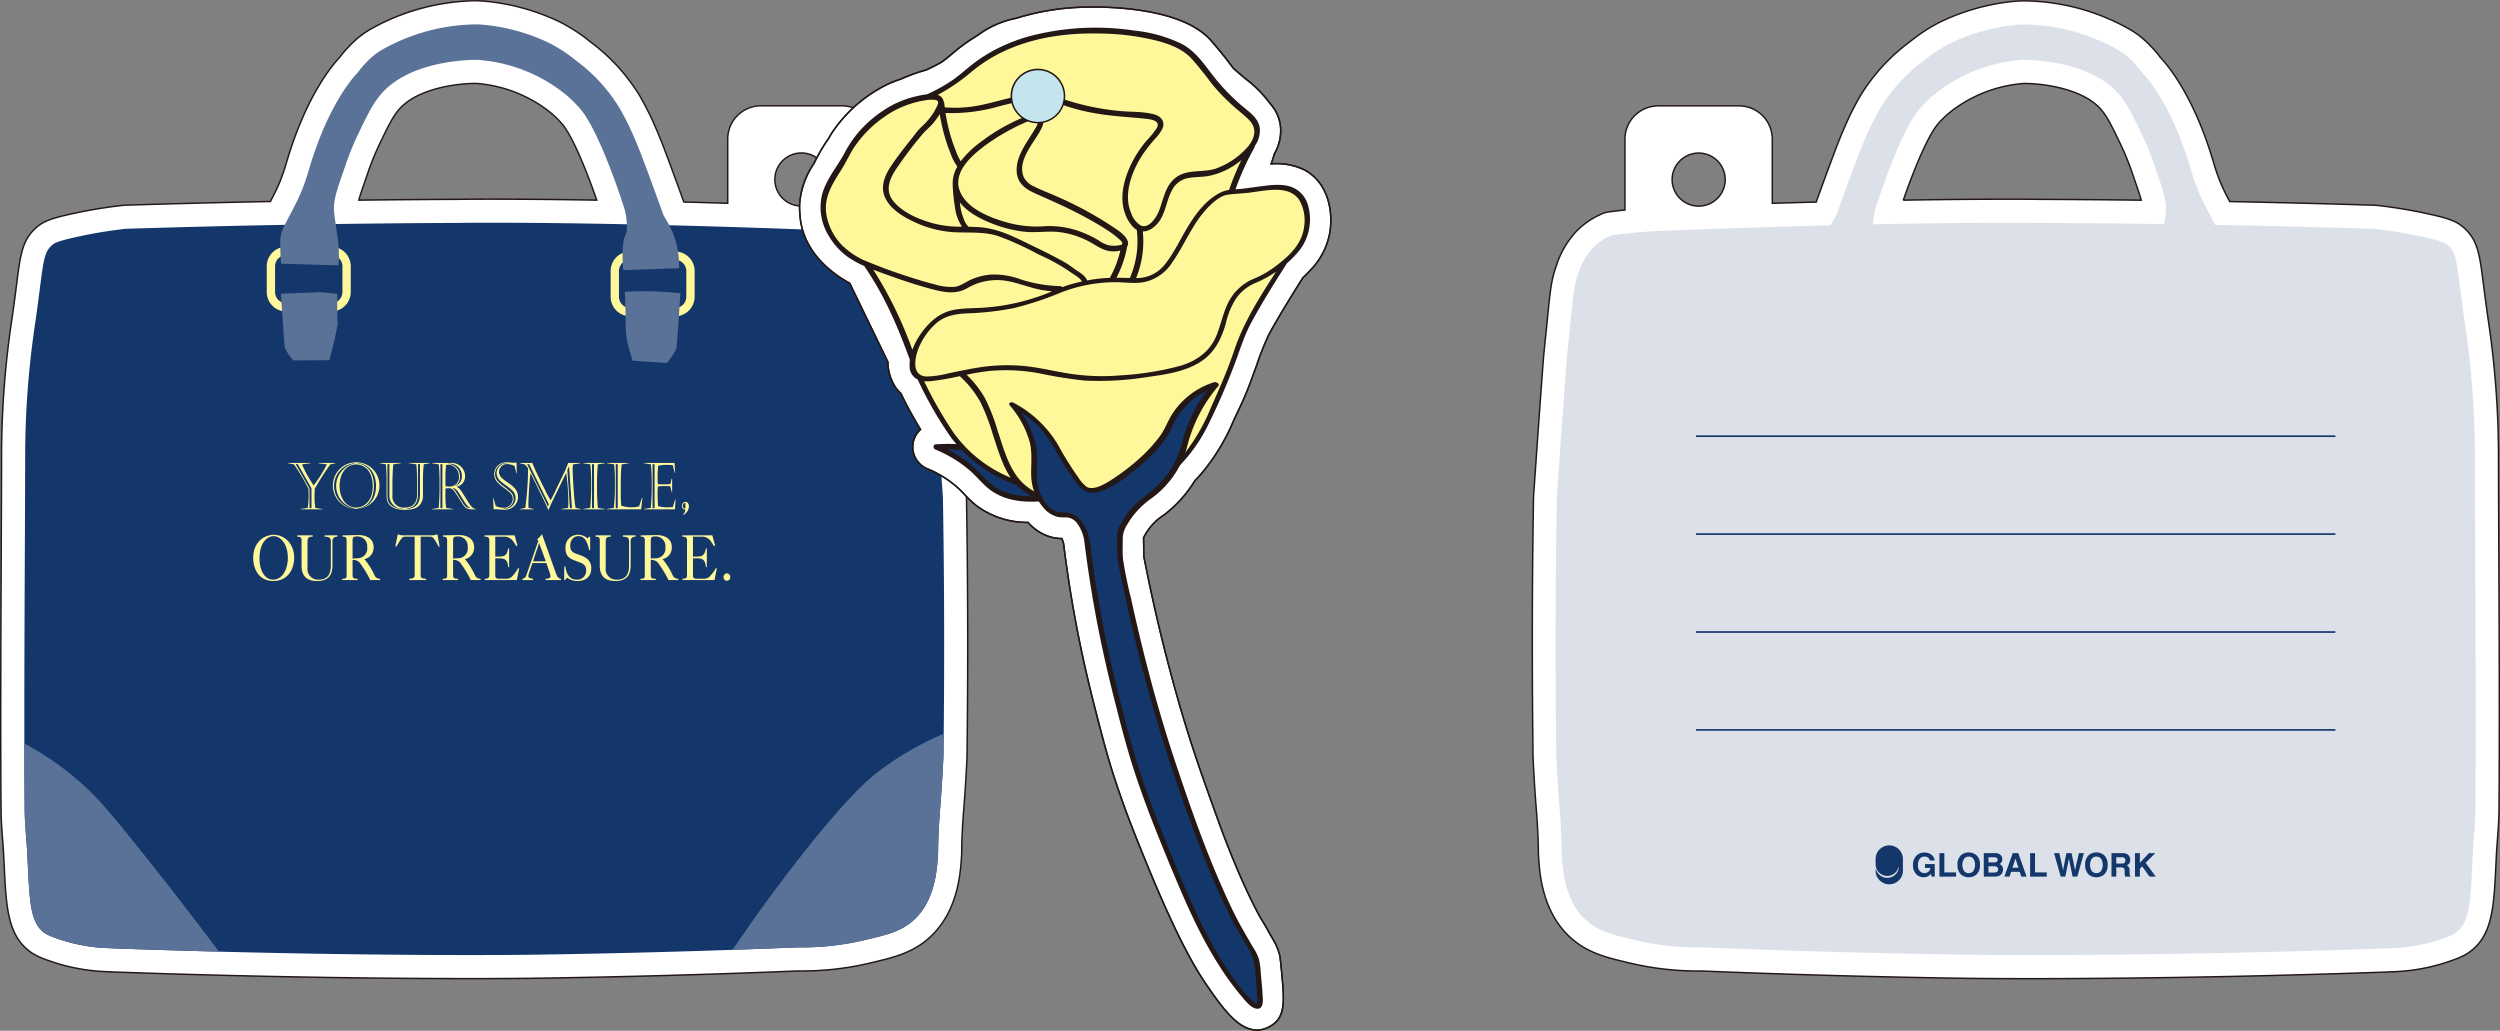
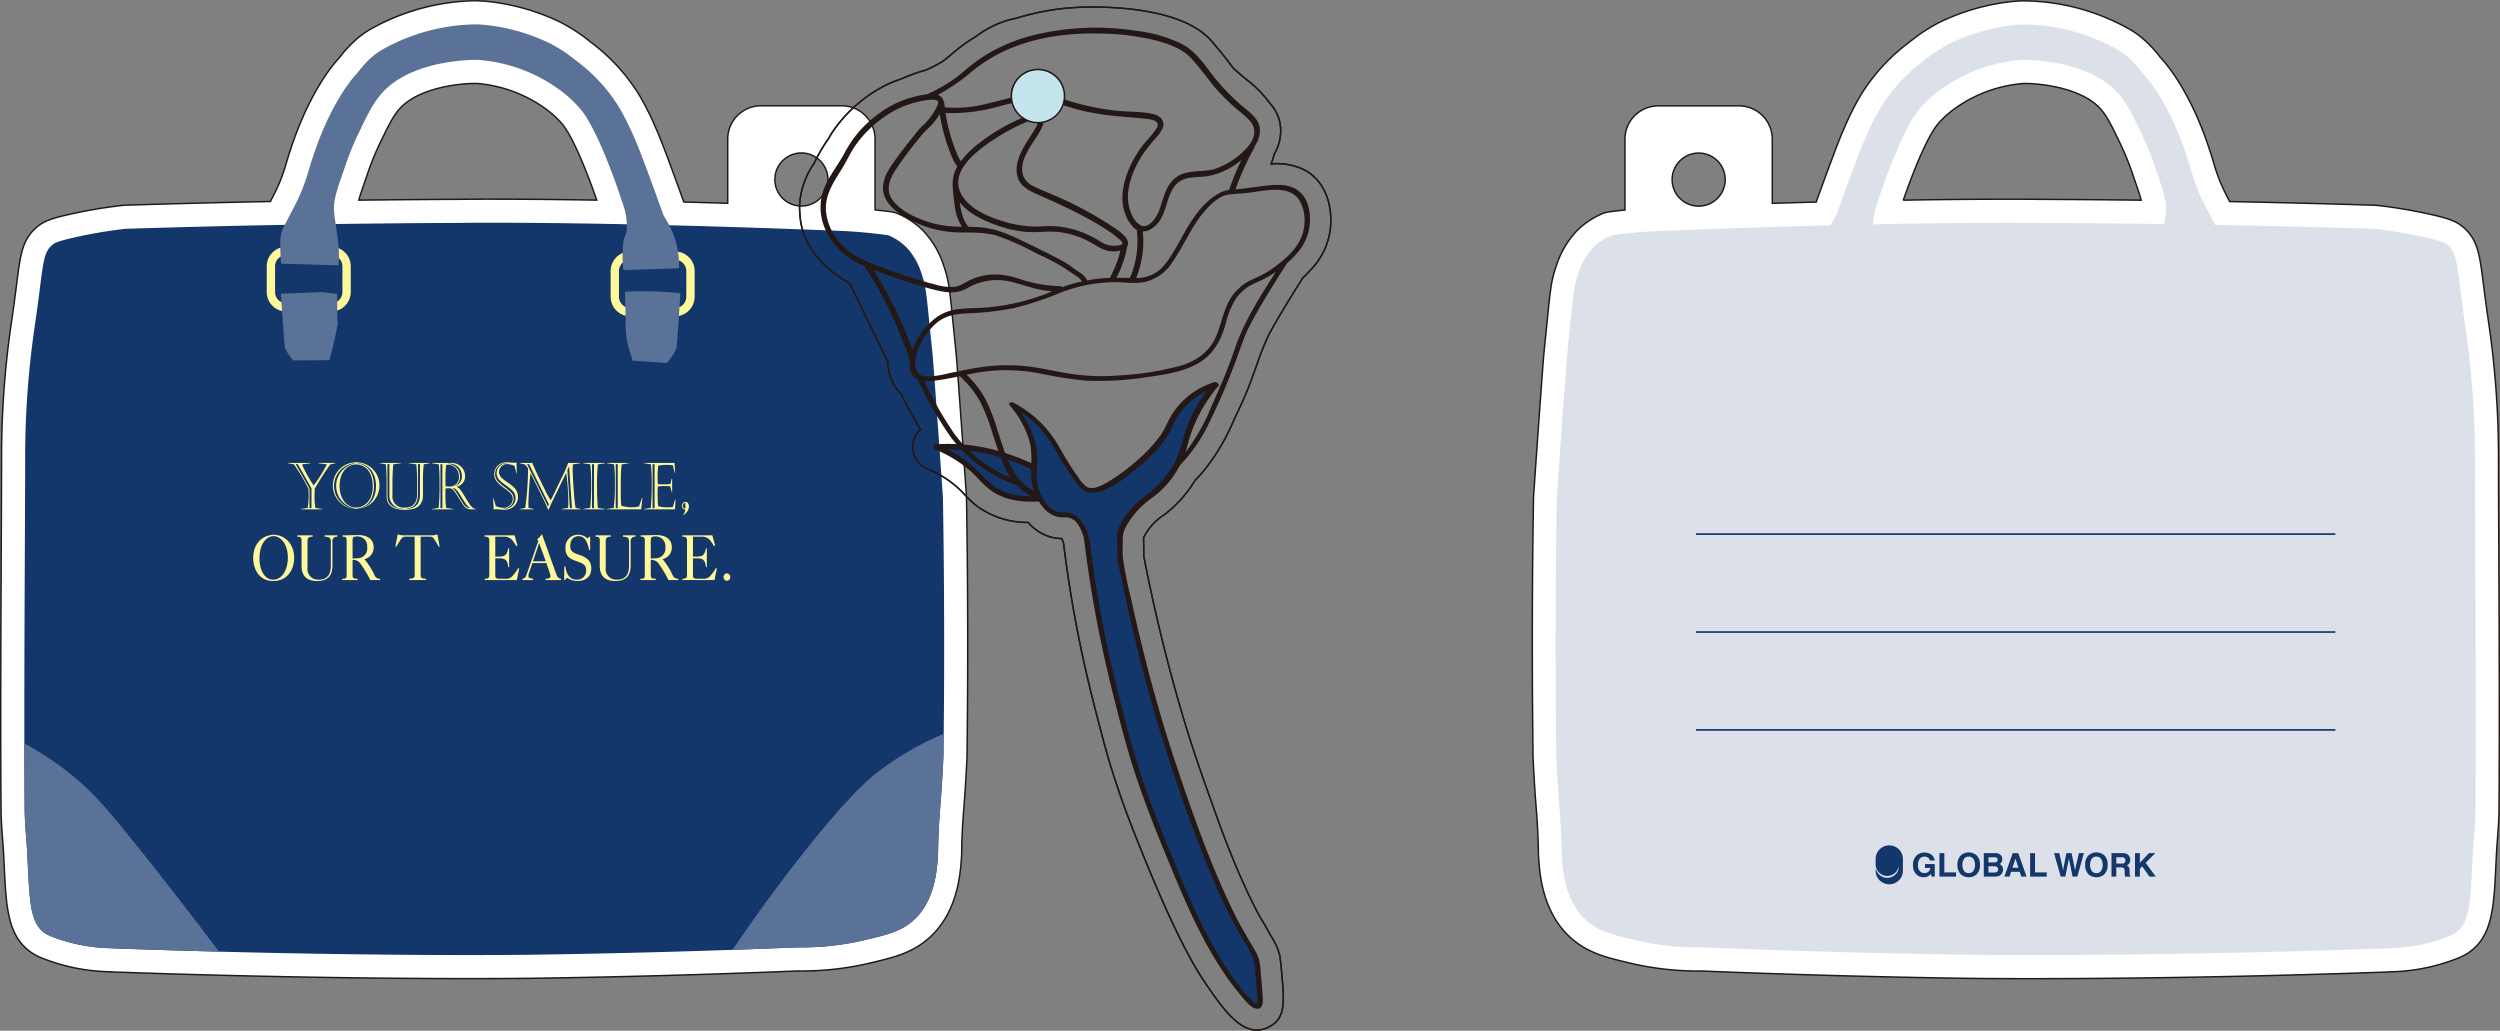
<svg xmlns="http://www.w3.org/2000/svg" width="566.984" height="233.771">
  <rect width="100%" height="100%" fill="#808080" stroke="none" />
  <g data-name="グループ 41">
    <g data-name="グループ 39">
      <path fill="#fff" d="M219.434 133.689a2004.58 2004.58 0 0 0-.239-20.887c0-.093-.006-.187-.012-.28-1.271-18.389-2.16-30.463-2.349-32.487l-.362-3.587c-.073-.676-.145-1.352-.213-2.029l-.18-1.807c-.7-6.99-.909-9.1-2.048-12.337a20.641 20.641 0 0 0-4.692-7.979 18.274 18.274 0 0 0-5.788-3.87 5.338 5.338 0 0 0-1.35-.373 120.934 120.934 0 0 0-3.74-.444V31.543a7.547 7.547 0 0 0-7.546-7.548h-18.328a7.547 7.547 0 0 0-7.545 7.548v14.561c-3.362-.1-6.686-.2-9.954-.285a862.725 862.725 0 0 0-2.394-6.6c-2.556-6.946-3.387-8.908-4.021-10.322a63.34 63.34 0 0 0-3.664-7.3 43.263 43.263 0 0 0-10.8-11.87l-1.842-1.429-.152-.114a41.777 41.777 0 0 0-5-3.088A49.892 49.892 0 0 0 110.782.348a51.58 51.58 0 0 0-1.474-.123 36.41 36.41 0 0 0-.774-.044 49.459 49.459 0 0 0-23.762 6.026 20.747 20.747 0 0 0-5.577 4.273 25.108 25.108 0 0 0-2.192 2.559c-1.684 1.776-7.714 8.911-12.111 24.079a43.564 43.564 0 0 1-1.376 3.977c-.354.886-.68 1.573-.819 1.866-.431.91-.9 1.806-1.387 2.741-10.921.213-21.993.493-32.96.835-.143 0-.287.014-.43.03a111.755 111.755 0 0 0-12.213 2.054c-3.984.9-5.928 1.54-7.649 3.135-3.03 2.806-3.426 5.9-4.293 12.679l-.318 2.467c-.325 2.483-.6 4.456-.757 5.53a210.1 210.1 0 0 0-2.34 30.864c0 5.278-.035 12.745-.073 21.316-.084 18.435-.187 41.379-.042 59.174.018 2.215.184 4.37.344 6.453.092 1.208.186 2.416.247 3.626l.111 2.291c.47 9.787.78 16.252 6.324 19.986a15.266 15.266 0 0 0 2.9 1.4 43.742 43.742 0 0 0 14.554 2.845c.478.03.83.047.915.05 35.832 1.281 65 1.506 81.054 1.506 8.542 0 13.364-.064 13.5-.066 20.056-.28 40.516-.842 60.812-1.669a67.212 67.212 0 0 0 16.23-1.773c5.343-1.255 9.564-2.247 13.416-5.653 6.632-5.866 7.183-14.792 7.418-18.6l.016-.248c.018-.3.025-.61.028-1.063 0-.294.006-.673.02-1.2.1-3.8.323-6.6.456-8.272l.022-.281c.271-3.41.5-7.191.7-11.237v-.187c.171-12.633.212-25.416.132-38.005Zm-107.9-88.529c-5.079 0-7.672.041-7.73.042-7.336.029-14.868.091-22.421.184.276-1.059.747-2.436 1.417-4.372l.449-1.3a60.983 60.983 0 0 1 2.834-7.047c1.957-4.072 3.139-6.529 4.751-8.22 4.5-4.715 13.985-5.6 17.309-5.523a30.769 30.769 0 0 1 15.059 5.368 22.565 22.565 0 0 1 4.233 3.749c1.626 1.878 3.872 6.483 6.323 12.964a147.34 147.34 0 0 1 1.583 4.38 1401.369 1401.369 0 0 0-23.809-.224Zm70.219 1.57a6.018 6.018 0 1 1 6.016-6.018 6.017 6.017 0 0 1-6.018 6.018Z" data-name="パス 336" />
      <path fill="#231815" d="M106.692 222.111c-14.541 0-44.406-.2-81.06-1.505-.085 0-.44-.02-.92-.051a43.863 43.863 0 0 1-14.606-2.857 15.342 15.342 0 0 1-2.932-1.414c-5.613-3.781-5.926-10.28-6.4-20.117l-.111-2.292a136.062 136.062 0 0 0-.22-3.26l-.027-.361c-.161-2.083-.328-4.237-.346-6.465-.145-17.81-.042-40.746.042-59.176.042-8.92.072-16.153.073-21.315A208.952 208.952 0 0 1 2.528 72.41l.009-.068c.151-1.06.429-3.03.749-5.46l.316-2.466c.873-6.819 1.27-9.932 4.346-12.782 1.751-1.621 3.711-2.263 7.725-3.174a111.685 111.685 0 0 1 12.233-2.058c.146-.016.295-.026.442-.031 10.9-.34 21.96-.62 32.862-.832a72.42 72.42 0 0 0 1.339-2.648l.022-.045c.148-.316.458-.972.794-1.811a44.139 44.139 0 0 0 1.37-3.961c4.389-15.145 10.41-22.313 12.15-24.148a24.828 24.828 0 0 1 2.194-2.561 20.967 20.967 0 0 1 5.612-4.3A49.42 49.42 0 0 1 108.547.018c.281.013.538.027.776.043 0 0 .736.05 1.479.124a50.059 50.059 0 0 1 16.494 4.766 42 42 0 0 1 5.017 3.1c.054.038.1.077.156.116l1.843 1.43a43.425 43.425 0 0 1 10.836 11.915 63.245 63.245 0 0 1 3.675 7.323c.634 1.414 1.467 3.378 4.025 10.331.74 2.01 1.554 4.25 2.357 6.489q4.763.127 9.666.277V31.544a7.724 7.724 0 0 1 7.714-7.716h18.327a7.725 7.725 0 0 1 7.714 7.716v15.917c1.227.133 2.427.266 3.595.428a5.593 5.593 0 0 1 1.393.385 18.452 18.452 0 0 1 5.84 3.906 20.777 20.777 0 0 1 4.732 8.042c1.146 3.256 1.357 5.368 2.055 12.367l.182 1.817q.1 1.012.213 2.027l.362 3.588c.2 2.119 1.13 14.852 2.348 32.493.007.1.012.191.014.286a2010.812 2010.812 0 0 1 .118 58.891l-.006.192c-.195 4.08-.431 7.862-.7 11.244l-.022.28c-.132 1.666-.353 4.454-.455 8.263-.011.431-.015.761-.019 1.026v.176c0 .472-.011.783-.029 1.072l-.015.248c-.237 3.834-.792 12.807-7.474 18.718-3.884 3.435-8.123 4.431-13.49 5.691a67.305 67.305 0 0 1-16.271 1.777 2281.136 2281.136 0 0 1-60.807 1.67c-.044-.001-4.886.063-13.498.063Zm.99-221.776a49.924 49.924 0 0 0-22.824 6.021 20.656 20.656 0 0 0-5.531 4.24 24.987 24.987 0 0 0-2.184 2.546c-1.74 1.837-7.714 8.953-12.084 24.025a43.176 43.176 0 0 1-1.38 3.992c-.339.849-.652 1.512-.8 1.83l-.022.045c-.451.951-.935 1.88-1.392 2.748l-.045.088h-.1c-10.934.214-22.023.494-32.958.834a5.194 5.194 0 0 0-.415.031 110.977 110.977 0 0 0-12.2 2.051c-3.952.9-5.877 1.524-7.571 3.093-2.987 2.766-3.38 5.841-4.239 12.578l-.318 2.466c-.319 2.432-.6 4.4-.749 5.464l-.01.069a208.208 208.208 0 0 0-2.338 30.837c0 5.166-.033 12.4-.073 21.319-.084 18.429-.188 41.364-.042 59.173.018 2.216.184 4.364.343 6.441l.028.362c.081 1.071.165 2.178.219 3.269l.112 2.291c.468 9.737.776 16.169 6.249 19.855a15.211 15.211 0 0 0 2.871 1.383 43.616 43.616 0 0 0 14.5 2.832c.478.03.827.047.912.05 36.648 1.31 66.51 1.506 81.048 1.506 8.6 0 13.449-.065 13.5-.066 20.06-.28 40.518-.842 60.809-1.669a66.882 66.882 0 0 0 16.2-1.769c5.32-1.25 9.522-2.237 13.343-5.616 6.579-5.818 7.128-14.694 7.363-18.485l.015-.249c.016-.283.024-.589.026-1.054v-.178c0-.266.007-.6.018-1.031.1-3.818.324-6.611.457-8.28l.021-.28c.269-3.379.5-7.158.7-11.233v-.182a2009.55 2009.55 0 0 0-.118-58.88c0-.088-.005-.18-.011-.271-1.218-17.638-2.15-30.367-2.348-32.482l-.36-3.588q-.111-1.013-.213-2.029l-.181-1.808c-.7-6.977-.907-9.08-2.039-12.3a20.461 20.461 0 0 0-4.653-7.916 18.092 18.092 0 0 0-5.734-3.835 5.189 5.189 0 0 0-1.307-.36c-1.21-.169-2.458-.306-3.736-.444l-.15-.016V31.536a7.386 7.386 0 0 0-7.377-7.38h-18.327a7.386 7.386 0 0 0-7.377 7.38V46.27h-.174q-5.044-.155-9.953-.285h-.114l-.04-.109a808.226 808.226 0 0 0-2.393-6.593c-2.556-6.944-3.386-8.9-4.017-10.312a63.42 63.42 0 0 0-3.655-7.285 43.1 43.1 0 0 0-10.755-11.823l-1.842-1.429-.148-.111a41.433 41.433 0 0 0-4.977-3.075A49.584 49.584 0 0 0 110.771.519a46.656 46.656 0 0 0-2.238-.167 15.539 15.539 0 0 0-.851-.017Zm74.069 46.562a6.186 6.186 0 1 1 6.184-6.185 6.191 6.191 0 0 1-6.184 6.185Zm0-12.035a5.85 5.85 0 1 0 5.847 5.85 5.855 5.855 0 0 0-5.847-5.851Zm-46.175 10.699h-.239a1408.062 1408.062 0 0 0-23.805-.226c-4.479 0-7.027.032-7.7.043-7.417.03-14.96.091-22.448.184h-.22l.056-.212c.273-1.05.739-2.418 1.421-4.385l.449-1.3a60.828 60.828 0 0 1 2.839-7.064c1.966-4.086 3.151-6.553 4.782-8.264 4.588-4.808 14.156-5.652 17.435-5.575a30.918 30.918 0 0 1 15.152 5.4 22.787 22.787 0 0 1 4.263 3.775c1.639 1.9 3.9 6.517 6.353 13.015.541 1.427 1.074 2.9 1.585 4.386ZM107.712 19.09c-3.579 0-12.438.947-16.759 5.476-1.594 1.673-2.772 4.121-4.721 8.177a60.633 60.633 0 0 0-2.826 7.029l-.45 1.3c-.632 1.828-1.079 3.136-1.356 4.147 7.417-.092 14.885-.152 22.2-.182.7-.01 3.25-.042 7.731-.042 4.8 0 12.772.038 23.57.22-.486-1.4-.991-2.8-1.5-4.149-2.444-6.462-4.679-11.048-6.292-12.914a22.458 22.458 0 0 0-4.205-3.722 30.534 30.534 0 0 0-14.969-5.336 8.101 8.101 0 0 0-.423-.008Z" data-name="パス 337" />
    </g>
    <path fill="#13366b" d="M180.932 214.861a2260.602 2260.602 0 0 1-60.816 1.672s-38.881.543-94.3-1.437c-.07 0-.362-.018-.76-.043a38.949 38.949 0 0 1-12.847-2.452 12.426 12.426 0 0 1-1.952-.89c-3.592-2.419-3.556-7.665-4.081-18.11-.166-3.286-.558-6.563-.584-9.853-.214-26.165.114-64.036.114-80.495a205.37 205.37 0 0 1 2.287-30.06c.155-1.086.437-3.08.766-5.59 1.049-8.008 1.132-10.241 2.943-11.917.6-.558 1.288-.955 5.2-1.842a105.784 105.784 0 0 1 11.627-1.955 2782.691 2782.691 0 0 1 75.368-1.334s29.152-.49 87.4 1.831c.4.016.816.045.817.045 3.711.221 6.869.578 9.358.924a12.992 12.992 0 0 1 4.1 2.737 14.939 14.939 0 0 1 3.42 5.963c1 2.856 1.129 4.715 1.952 12.9.124 1.236.262 2.471.389 3.708 0 0 .092.92.181 1.872.193 2.052 1.127 14.83 2.339 32.356q.173 10.336.239 20.832.121 19.209-.121 37.9c-.236 4.93-.491 8.583-.688 11.071-.127 1.611-.382 4.663-.492 8.836-.031 1.175-.014 1.654-.04 2.071-.2 3.231-.536 10.665-5.639 15.178-2.786 2.464-5.87 3.225-11.1 4.453a61.668 61.668 0 0 1-15.08 1.629Z" data-name="パス 338" />
    <path fill="#5a7297" d="M16.878 176.273a68.937 68.937 0 0 0-11.357-7.666c.008 5.3.029 10.409.068 15.136.026 3.29.418 6.567.584 9.853.525 10.445.489 15.691 4.081 18.11a12.426 12.426 0 0 0 1.952.89 38.949 38.949 0 0 0 12.847 2.452c.4.025.69.04.761.043 8.35.3 16.323.539 23.846.733a915.602 915.602 0 0 0-19.452-25.046c-6.046-7.509-8.938-10.851-13.33-14.505Z" data-name="パス 339" />
    <path fill="#5a7297" d="M180.372 195.777a371.398 371.398 0 0 0-14.231 19.635q7.155-.246 14.791-.556a61.668 61.668 0 0 0 15.079-1.629c5.226-1.228 8.31-1.989 11.1-4.453 5.1-4.513 5.437-11.947 5.639-15.178.026-.417.009-.9.04-2.071.11-4.173.365-7.225.492-8.836.2-2.488.452-6.141.688-11.071.022-1.724.036-3.459.053-5.19a67.2 67.2 0 0 0-14.961 8.675c-1.712 1.315-6.802 5.365-18.69 20.674Z" data-name="パス 340" />
    <g fill="#fff89a" data-name="グループ 40">
      <path d="M69.776 115.191a15.616 15.616 0 0 0 .228-2.708c0-.4-.014-.883-.041-1.618a46.984 46.984 0 0 0-3.289-5.547l-1.324-.251v-.073h5.081v.073l-1.952.251a29.075 29.075 0 0 0 2.66 4.782 33.381 33.381 0 0 0 3.009-4.782l-1.912-.251v-.073h3.8v.088l-1.123.236a62.606 62.606 0 0 0-3.529 5.518 36.455 36.455 0 0 0-.054 1.972 12.074 12.074 0 0 0 .2 2.383l1.6.25v.074h-4.947v-.074Zm.415.045h.454v-4.489l-3.115-5.488h-.481l3.142 5.532Z" data-name="パス 341" />
      <path d="M86.054 110.232a5.283 5.283 0 1 1-5.335-5.385 5.231 5.231 0 0 1 5.335 5.385Zm-5.6-5.179a5.179 5.179 0 0 0 .013 10.314v-.073a5.173 5.173 0 0 1-.013-10.168Zm-3.436 5.15c0 3.414 2 4.9 3.757 4.9 1.978 0 3.757-1.708 3.757-4.709 0-4.385-2.621-5.061-3.771-5.061-2.007 0-3.745 1.78-3.745 4.87Zm4.091 5.164c2.192-.088 4.172-1.913 4.172-5.135 0-3.5-2.179-5.12-4.186-5.179v.073c1.525.133 3.7 1.221 3.7 5.15 0 2.281-.962 4.753-3.69 5.018Z" data-name="パス 342" />
      <path d="M87.676 108.467c0-1.06-.08-2.251-.16-3.164l-1.364-.236v-.073h4.76v.073l-1.711.236c-.121.9-.2 3.3-.2 3.987v2.958a2.551 2.551 0 0 0 2.807 2.87c1.592 0 2.795-.8 2.795-3.106v-3.075c0-.823-.066-2.751-.187-3.634l-1.7-.236v-.073h4.733v.073l-1.337.236a28.961 28.961 0 0 0-.187 3.384v3.473a3.325 3.325 0 0 1-.723 2.369c-.654.721-1.5 1.089-3.449 1.089-2.326 0-4.078-.78-4.078-3.15Zm.187 4c0 1.678.99 2.855 3.53 2.958v-.088a2.92 2.92 0 0 1-3.075-3.134v-6.942h-.455Zm6.926-.4c0 1.825-.682 3.032-2.54 3.267v.088c2.059-.132 3-1.191 3-3.34v-6.821h-.455Z" data-name="パス 343" />
      <path d="M99.693 109.011c0-1.1-.08-2.825-.187-3.693l-1.537-.251v-.073h4.291a3.021 3.021 0 0 1 3.223 2.943 2.4 2.4 0 0 1-1.939 2.457 2.1 2.1 0 0 1 .735.53c.669.75 1.925 3.149 2.62 3.914a1.494 1.494 0 0 0 1.084.6v.074h-1.137a1.858 1.858 0 0 1-1.511-.633c-.574-.618-1.871-2.987-2.446-3.634a1.3 1.3 0 0 0-1.19-.516 3.8 3.8 0 0 0-.642.045 8.486 8.486 0 0 0-.041.868v1.324a17.425 17.425 0 0 0 .175 2.222l1.617.25v.074h-4.839v-.074l1.51-.25c.134-1.074.214-3.4.214-3.958Zm.642-3.737h-.454v9.962h.454Zm.681 3.855c0 .4.027.985.041 1.162a4.122 4.122 0 0 0 .722.044 2.072 2.072 0 0 0 2.3-2.251 2.588 2.588 0 0 0-2.326-2.692 1.778 1.778 0 0 0-.574.073 23.6 23.6 0 0 0-.162 2.487Zm2.194 1.1a2.244 2.244 0 0 0 1.551-2.251 2.766 2.766 0 0 0-2.781-2.825h-.322v.074a2.746 2.746 0 0 1 2.648 2.9 2.219 2.219 0 0 1-1.137 2.075Zm-.549.471a2.82 2.82 0 0 1 .709.809l1.4 2.267c.588.956 1.056 1.471 1.858 1.486v-.074c-.414-.132-.815-.647-1.337-1.456l-1.136-1.795c-.455-.722-.789-1.149-1.471-1.3Z" data-name="パス 344" />
      <path d="M112.432 114.761a4.325 4.325 0 0 0 1.738.412 2.047 2.047 0 0 0 2.112-2.017c0-1.648-2-2.177-3.408-3.722a2.7 2.7 0 0 1-.79-1.928 2.663 2.663 0 0 1 2.821-2.648 7.648 7.648 0 0 1 .87.044c.253.014.481.043.694.043a5 5 0 0 0 .683-.043l.04 2.457h-.081l-.414-1.677a4.066 4.066 0 0 0-1.578-.427 1.818 1.818 0 0 0-1.952 1.8c0 1.56 2.26 2.251 3.544 3.649a2.916 2.916 0 0 1-2.38 4.886c-.87 0-1.324-.1-1.806-.1a5.292 5.292 0 0 0-.574.045l-.107-2.532h.094Zm2.487-9.757a2.51 2.51 0 0 0-2.634 2.532 2.417 2.417 0 0 0 .722 1.691c.869.972 2.192 1.678 2.888 2.443a2.067 2.067 0 0 1 .588 1.442 2.206 2.206 0 0 1-2.259 2.207v.074a2.467 2.467 0 0 0 2.7-2.34 2.4 2.4 0 0 0-.7-1.78c-.655-.707-2.233-1.634-2.914-2.354a2.41 2.41 0 0 1-.683-1.648 2.31 2.31 0 0 1 2.5-2.193v-.074Z" data-name="パス 345" />
      <path d="M120.719 104.994c.348.868.8 1.883 1.2 2.693l1.832 3.737a21.377 21.377 0 0 0 1.137 2.03c.427-.764.815-1.6 1.2-2.412l1.672-3.458a26.82 26.82 0 0 0 1.1-2.59h2.794v.073l-1.738.266c-.027.426-.04.927-.04 1.265 0 1.133.374 7.872.695 8.593l1.2.25v.074h-4.478v-.074l1.55-.25c.04-.412.054-.868.054-1.471a49.3 49.3 0 0 0-.482-6.416c-.213.368-.441.81-.642 1.236l-2.54 5.239c-.281.6-.575 1.221-.8 1.839h-.093a58.383 58.383 0 0 0-1-2.193l-2.126-4.34c-.228-.456-.628-1.266-.9-1.767-.162.972-.482 5.563-.482 6.873 0 .235.013.661.027.986l1.243.264v.074h-3.209v-.074l1.243-.264a70.481 70.481 0 0 0 .629-8.917 3.145 3.145 0 0 0-.748-.927l-1.11-.266v-.073Zm-1.176.28 4.72 9.593.226-.486-4.492-9.107Zm9.519.471-.387.838.574 8.653h.468Z" data-name="パス 346" />
      <path d="M137.204 115.515h-4.934v-.074l1.591-.264c.134-1.148.214-3.135.214-4.65v-1.207a34.565 34.565 0 0 0-.2-4l-1.6-.251v-.073h4.934v.073l-1.618.251c-.12 1.147-.188 2.751-.188 4.135v1.589c0 1.324.094 3.31.2 4.149l1.6.25Zm-2.941-10.241v9.962h.454v-9.962Z" data-name="パス 347" />
      <path d="M145.609 112.896h.093l-.294 2.619h-7.755v-.074l1.551-.25a42.381 42.381 0 0 0 .254-4.385v-1.81a32.639 32.639 0 0 0-.187-3.678l-1.6-.251v-.073h4.935v.073l-1.619.251a39.3 39.3 0 0 0-.2 3.943v3.09c0 .721.054 1.722.108 2.325a6.742 6.742 0 0 0 2.3.368 6.494 6.494 0 0 0 1.738-.192Zm-5.963-7.637v9.977h.454v-9.975Z" data-name="パス 348" />
      <path d="M146.02 104.994h6.952l.16 2.237h-.093l-.482-1.752a16.96 16.96 0 0 0-1.243-.044 9.192 9.192 0 0 0-2.046.192 25.942 25.942 0 0 0-.133 2.663c0 .485.014 1.074.053 1.515q.7.045 1.324.045a12.874 12.874 0 0 0 1.524-.074l.295-1.236h.107v3.075h-.107l-.308-1.309a9.167 9.167 0 0 0-1.243-.074 11.872 11.872 0 0 0-1.578.089c-.041.426-.067.986-.067 1.368 0 .868.04 2.4.12 3.1a6.858 6.858 0 0 0 2.086.265 10.055 10.055 0 0 0 1.257-.059l.521-1.736h.094l-.134 2.251h-7.046v-.074l1.551-.25c.12-.736.227-3.458.227-4.4v-1.809c0-.633-.053-2.369-.187-3.664l-1.6-.251Zm1.978.28v9.962h.455v-9.962Z" data-name="パス 349" />
      <path d="M154.912 116.736a1.868 1.868 0 0 0 .521-1.147.888.888 0 0 1 .013-1.766c.6 0 .8.647.8 1.015a2.355 2.355 0 0 1-1.27 1.971Zm.534-2.678a.616.616 0 0 0-.588.677.609.609 0 0 0 .588.618Z" data-name="パス 350" />
      <path d="M66.721 126.605c0 1.691-.9 5.164-4.773 5.164-3.583 0-4.533-3.3-4.533-5.106 0-4.429 3.276-5.385 4.6-5.385 2.233 0 4.706 1.662 4.706 5.327Zm-4.613-5.019c-1.6 0-3.262 1.56-3.262 5.136 0 2.546 1.123 4.738 3.1 4.738 2.3 0 3.342-2.693 3.342-4.87.002-3.65-2.003-5.004-3.184-5.004Z" data-name="パス 351" />
      <path d="M67.428 121.41h3.489v.309c-1-.015-1.176.338-1.176 1.132v5.9a2.4 2.4 0 0 0 2.563 2.71c2.22 0 2.727-1.545 2.727-3.267v-5.342c0-1.014-.467-1.073-1.389-1.132v-.309h2.887v.309a.994.994 0 0 0-1.136 1.132v5.342c0 2.046-.709 3.576-3.5 3.576-2.715 0-3.5-1.589-3.5-3.414v-5.5c0-.97-.094-1.088-.963-1.132Z" data-name="パス 352" />
      <path d="M77.677 121.41c1.19 0 2.42-.059 3.65-.059 1.6 0 3.409.677 3.409 2.766a2.662 2.662 0 0 1-2.1 2.693 15.935 15.935 0 0 1 2.287 3.619 1.278 1.278 0 0 0 1.283.825v.307h-2.22a25.726 25.726 0 0 0-2.432-3.988 2.094 2.094 0 0 0-1.592-.6v3.457c0 .751.322.825 1.137.825v.306h-3.476v-.309c.749 0 1.029-.074.989-.825v-7.886c0-.75-.321-.824-.936-.824Zm5.6 2.693a2.205 2.205 0 0 0-2.3-2.443c-.681 0-1.016.118-1.016.883v4.12c.4 0 .8-.03 1.2-.058a2.2 2.2 0 0 0 2.118-2.502Z" data-name="パス 353" />
      <path d="M94.04 121.719h-2.192c-.5 0-.628.22-.936.618-.4.514-.669 1.133-1.083 1.677l-.174-.1.562-2.737a3.9 3.9 0 0 0 1.163.236h6.659a3.906 3.906 0 0 0 1.162-.236l.5 2.752-.187.1a16.214 16.214 0 0 0-1-1.692c-.307-.4-.441-.618-.936-.618h-2.18v8.71c0 .633.268.781 1.244.825v.307h-3.811v-.309c.923-.044 1.217-.192 1.217-.825Z" data-name="パス 354" />
-       <path d="M100.471 121.41c1.19 0 2.42-.059 3.65-.059 1.6 0 3.409.677 3.409 2.766a2.662 2.662 0 0 1-2.1 2.693 15.918 15.918 0 0 1 2.287 3.619 1.278 1.278 0 0 0 1.283.825v.307h-2.22a25.726 25.726 0 0 0-2.432-3.988 2.094 2.094 0 0 0-1.592-.6v3.457c0 .751.322.825 1.137.825v.306h-3.476v-.309c.749 0 1.029-.074.989-.825v-7.886c0-.75-.321-.824-.936-.824Zm5.6 2.693a2.205 2.205 0 0 0-2.3-2.443c-.681 0-1.016.118-1.016.883v4.12c.4 0 .8-.03 1.2-.058a2.2 2.2 0 0 0 2.118-2.502Z" data-name="パス 355" />
      <path d="M109.932 131.561v-.309c.641 0 1.042-.074 1.042-.825v-7.886c0-.75-.481-.824-1.083-.824v-.309h6.819l.655 2.369-.281.073a10.791 10.791 0 0 0-.6-.927 2.386 2.386 0 0 0-2.126-1.206h-2.031v4.517h.735c1.35-.015 1.885-.191 2.193-1.854h.213v4.238h-.213c-.134-1.648-.722-1.987-2.019-1.987h-.909v3.9c0 .662.427.721.922.721h1.5a1.8 1.8 0 0 0 1.551-.707 8.776 8.776 0 0 0 1.217-1.691l.228.073-.541 2.634Z" data-name="パス 356" />
      <path d="M118.488 131.561v-.309a1 1 0 0 0 .856-.707l2.727-7.827-.24-.442a4.426 4.426 0 0 0 1.082-1.148l3.129 8.771c.294.838.455 1.235 1.176 1.353v.309h-3.489v-.309c.4 0 1.123 0 1.123-.589 0-.426-.749-2.31-.922-2.958h-3.2c-.134.53-.909 2.532-.909 2.914 0 .574.709.574 1.083.633v.309Zm2.393-4.253h2.9l-1.511-4.164Z" data-name="パス 357" />
      <path d="M127.963 128.488h.268c.173 1.559.882 2.972 2.553 2.972a2.019 2.019 0 0 0 2.153-2.134c0-1.486-1.23-1.663-2.233-2.075-1.537-.559-2.46-1.074-2.46-3.016a2.814 2.814 0 0 1 2.86-2.957 3.131 3.131 0 0 1 2.153.838l.4-.382h.187v3.016h-.241a6.622 6.622 0 0 0-.855-2.355 1.878 1.878 0 0 0-1.471-.809c-1.257 0-1.952.927-1.952 2.266 0 1.281.882 1.59 1.818 1.9 1.457.486 2.955 1.148 2.955 3.12 0 2.089-1.471 2.9-3.182 2.9a3.928 3.928 0 0 1-2.287-.751l-.508.545h-.16Z" data-name="パス 358" />
      <path d="M135.058 121.41h3.489v.309c-1-.015-1.176.338-1.176 1.132v5.9a2.4 2.4 0 0 0 2.567 2.708c2.219 0 2.727-1.545 2.727-3.267v-5.342c0-1.014-.468-1.073-1.39-1.132v-.309h2.888v.309a.994.994 0 0 0-1.137 1.132v5.342c0 2.046-.708 3.576-3.5 3.576-2.714 0-3.5-1.589-3.5-3.414v-5.5c0-.97-.094-1.088-.962-1.132Z" data-name="パス 359" />
      <path d="M145.304 121.41c1.19 0 2.419-.059 3.65-.059 1.6 0 3.409.677 3.409 2.766a2.663 2.663 0 0 1-2.1 2.693 15.952 15.952 0 0 1 2.287 3.619 1.278 1.278 0 0 0 1.283.825v.307h-2.22a25.731 25.731 0 0 0-2.433-3.988 2.091 2.091 0 0 0-1.591-.6v3.457c0 .751.321.825 1.136.825v.306h-3.476v-.309c.749 0 1.03-.074.989-.825v-7.886c0-.75-.32-.824-.935-.824Zm5.6 2.693a2.206 2.206 0 0 0-2.3-2.443c-.682 0-1.016.118-1.016.883v4.12c.4 0 .8-.03 1.2-.058a2.2 2.2 0 0 0 2.116-2.502Z" data-name="パス 360" />
      <path d="M154.767 131.561v-.309c.641 0 1.043-.074 1.043-.825v-7.886c0-.75-.482-.824-1.083-.824v-.309h6.818l.655 2.369-.281.073a10.787 10.787 0 0 0-.6-.927 2.387 2.387 0 0 0-2.126-1.206h-2.032v4.517h.735c1.35-.015 1.886-.191 2.193-1.854h.215v4.238h-.214c-.133-1.648-.722-1.987-2.019-1.987h-.909v3.9c0 .662.427.721.922.721h1.5a1.8 1.8 0 0 0 1.551-.707 8.818 8.818 0 0 0 1.217-1.691l.227.073-.535 2.634Z" data-name="パス 361" />
      <path d="M164.089 130.886a.845.845 0 0 1 .749-.854.821.821 0 0 1 .789.854.83.83 0 0 1-.789.839.811.811 0 0 1-.749-.839Z" data-name="パス 362" />
    </g>
    <path fill="#fff89a" d="M75.112 70.656H64.931a4.442 4.442 0 0 1-4.436-4.438v-5.816a4.442 4.442 0 0 1 4.436-4.438h10.181a4.442 4.442 0 0 1 4.436 4.438v5.816a4.442 4.442 0 0 1-4.436 4.438Zm-10.181-12.8a2.554 2.554 0 0 0-2.549 2.551v5.816a2.553 2.553 0 0 0 2.549 2.551h10.181a2.553 2.553 0 0 0 2.549-2.551v-5.816a2.554 2.554 0 0 0-2.549-2.551Z" data-name="パス 363" />
    <path fill="#fff89a" d="M153.104 71.731h-10.18a4.443 4.443 0 0 1-4.437-4.438v-5.816a4.443 4.443 0 0 1 4.437-4.438h10.18a4.443 4.443 0 0 1 4.437 4.438v5.816a4.443 4.443 0 0 1-4.437 4.438Zm-10.18-12.805a2.554 2.554 0 0 0-2.551 2.551v5.816a2.554 2.554 0 0 0 2.551 2.551h10.18a2.554 2.554 0 0 0 2.55-2.551v-5.816a2.554 2.554 0 0 0-2.55-2.551Z" data-name="パス 364" />
    <path fill="#5a7297" d="m154.004 60.83-12.646.422a35.389 35.389 0 0 1-.156-3.545c0-.695.029-1.363.069-2a10.565 10.565 0 0 1 .219-1.334c.066-.281.139-.545.216-.79a3.325 3.325 0 0 0 .407-1.085 14.158 14.158 0 0 0-.784-6.046c-.919-2.835-1.8-5.3-2.576-7.34-4.045-10.693-6.455-13.616-7.283-14.573a27.8 27.8 0 0 0-5.163-4.6 35.781 35.781 0 0 0-18.022-6.365s-14.138-.354-21.325 7.178c-2.2 2.3-3.571 5.161-5.7 9.595a65.77 65.77 0 0 0-3.07 7.624c-1.691 4.917-2.668 7.384-2.414 10.134.158 1.7.468 3.177.87 6.38a27.893 27.893 0 0 1 .12 5.7l-13.009-.389a49.048 49.048 0 0 1-.191-5.219 7.757 7.757 0 0 1 .159-1.3 7.672 7.672 0 0 1 .635-1.815c1.042-2.135 2.188-4.13 3.157-6.174.15-.318.539-1.13.969-2.208a48.21 48.21 0 0 0 1.547-4.471c4.6-15.89 11.063-22.1 11.064-22.1a19.538 19.538 0 0 1 1.985-2.347 15.386 15.386 0 0 1 4.24-3.249 44.089 44.089 0 0 1 20.963-5.386 36.182 36.182 0 0 1 1.962.147 44.407 44.407 0 0 1 14.493 4.165 36.166 36.166 0 0 1 4.351 2.69l1.868 1.448a37.681 37.681 0 0 1 9.474 10.4 58.335 58.335 0 0 1 3.356 6.716c.574 1.28 1.347 3.088 3.884 9.985a812.336 812.336 0 0 1 2.767 7.638l.595 1.063a19.67 19.67 0 0 1 1.748 3.551 19.922 19.922 0 0 1 1.221 7.5Z" data-name="パス 365" />
    <path fill="#5a7297" d="m63.704 66.611 9.1-.354 3.7.377q-.014.593-.02 1.193c-.022 1.971.012 3.892.091 5.76-.31 1.7-.688 3.486-1.148 5.33q-.357 1.427-.743 2.773l-8.158.052a11.849 11.849 0 0 1-1.947-2.905q-.2-2.508-.383-5.044-.265-3.615-.492-7.182Z" data-name="パス 366" />
    <path fill="#5a7297" d="M154.31 66.509a80.408 80.408 0 0 0-12.594-.35c.167 4.831.19 6.544.164 7.009-.005.079-.005.354 0 .729.02.788.084 1.433.138 1.875.016.233.045.582.106 1a18.758 18.758 0 0 0 .575 2.45 32.941 32.941 0 0 0 .814 2.585l7.709.51a13.034 13.034 0 0 0 2.213-3.363q.2-2.51.377-5.044.269-3.725.498-7.401Z" data-name="パス 367" />
  </g>
  <g data-name="グループ 44">
    <path fill="#fff" stroke="#231815" stroke-width=".336" d="M347.685 171.701c0 .062 0 .125.005.187.194 4.046.427 7.827.7 11.237l.022.281c.133 1.674.355 4.474.456 8.272.014.532.017.911.02 1.205 0 .453.01.767.028 1.063l.016.248c.235 3.811.786 12.737 7.418 18.6 3.852 3.406 8.073 4.4 13.416 5.653a67.215 67.215 0 0 0 16.23 1.773c20.3.827 40.756 1.389 60.812 1.669.135 0 4.957.066 13.5.066 16.049 0 45.222-.225 81.055-1.506.084 0 .436-.02.914-.05a43.736 43.736 0 0 0 14.554-2.845 15.224 15.224 0 0 0 2.9-1.4c5.544-3.734 5.854-10.2 6.324-19.986l.111-2.291c.061-1.21.155-2.418.247-3.626.161-2.083.326-4.238.344-6.453.146-17.795.042-40.739-.042-59.174-.038-8.571-.071-16.038-.072-21.316a210.349 210.349 0 0 0-2.341-30.864 483.79 483.79 0 0 1-.757-5.53l-.318-2.467c-.866-6.779-1.262-9.873-4.293-12.679-1.721-1.6-3.665-2.231-7.649-3.135a111.745 111.745 0 0 0-12.213-2.054 5.176 5.176 0 0 0-.43-.03 2835.865 2835.865 0 0 0-32.959-.835 72.913 72.913 0 0 1-1.387-2.741c-.139-.293-.466-.98-.82-1.866a43.245 43.245 0 0 1-1.375-3.977c-4.4-15.168-10.428-22.3-12.112-24.079a25.169 25.169 0 0 0-2.192-2.559 20.747 20.747 0 0 0-5.577-4.273A49.459 49.459 0 0 0 458.458.193a36.41 36.41 0 0 0-.774.044s-.733.049-1.474.123a49.829 49.829 0 0 0-16.432 4.749 41.525 41.525 0 0 0-5 3.087l-.152.114-1.842 1.429a43.261 43.261 0 0 0-10.8 11.87 63.164 63.164 0 0 0-3.664 7.3c-.633 1.414-1.465 3.376-4.02 10.322a957.95 957.95 0 0 0-2.4 6.595q-4.9.131-9.954.285v-14.55a7.546 7.546 0 0 0-7.545-7.548h-18.328a7.546 7.546 0 0 0-7.546 7.548v16.066c-1.253.135-2.507.272-3.739.444a5.369 5.369 0 0 0-1.351.373 18.268 18.268 0 0 0-5.788 3.87 20.635 20.635 0 0 0-4.692 7.979c-1.139 3.238-1.349 5.347-2.048 12.337l-.18 1.807c-.068.677-.14 1.353-.213 2.029l-.362 3.587c-.189 2.024-1.077 14.1-2.349 32.487-.006.093-.01.187-.012.28-.115 6.993-.2 14.021-.239 20.887a2075.37 2075.37 0 0 0 .131 37.994Zm83.973-126.3a151.54 151.54 0 0 1 1.583-4.38c2.451-6.481 4.7-11.086 6.323-12.964a22.58 22.58 0 0 1 4.233-3.749 30.771 30.771 0 0 1 15.059-5.368c3.325-.08 12.809.808 17.309 5.523 1.612 1.691 2.794 4.148 4.751 8.22a60.894 60.894 0 0 1 2.834 7.047l.449 1.3c.671 1.936 1.141 3.313 1.417 4.372-7.553-.093-15.085-.155-22.421-.184-.057 0-2.651-.042-7.73-.042a1385.39 1385.39 0 0 0-23.807.222Zm-52.428-4.672a6.016 6.016 0 1 1 6.016 6.018 6.017 6.017 0 0 1-6.016-6.021Z" data-name="パス 368" />
    <path fill="#dce1e9" d="M352.958 171.624c.236 4.93.491 8.583.688 11.071.127 1.611.383 4.663.493 8.835.031 1.175.014 1.654.04 2.071.2 3.231.536 10.664 5.64 15.177 2.787 2.464 5.872 3.225 11.1 4.453a61.749 61.749 0 0 0 15.084 1.629c24.154.986 44.778 1.447 60.837 1.672 0 0 38.9.543 94.335-1.438.07 0 .363-.018.761-.042a38.971 38.971 0 0 0 12.851-2.452 12.5 12.5 0 0 0 1.953-.89c3.593-2.419 3.557-7.665 4.082-18.109.166-3.286.558-6.562.585-9.852.213-26.164-.115-64.033-.115-80.49a205.371 205.371 0 0 0-2.287-30.058 466.876 466.876 0 0 1-.767-5.59c-1.049-8.007-1.132-10.241-2.944-11.917-.6-.557-1.288-.954-5.2-1.841a105.35 105.35 0 0 0-11.631-1.955c-12.829-.4-24.883-.688-36.089-.893-.978-1.957-2.023-3.811-2.92-5.7-.15-.318-.539-1.129-.97-2.208a48.094 48.094 0 0 1-1.546-4.47c-4.608-15.89-11.068-22.1-11.068-22.1a19.612 19.612 0 0 0-1.986-2.347 15.394 15.394 0 0 0-4.242-3.249 44.121 44.121 0 0 0-20.97-5.385c-.245.011-.467.024-.674.038 0 0-.641.043-1.288.108a44.418 44.418 0 0 0-14.5 4.166 35.921 35.921 0 0 0-4.353 2.689l-1.869 1.448a37.686 37.686 0 0 0-9.477 10.395 58.273 58.273 0 0 0-3.357 6.716c-.574 1.28-1.347 3.088-3.886 9.984a812.336 812.336 0 0 0-2.767 7.638l-.6 1.063c-.248.4-.5.839-.745 1.31q-16.818.423-39.519 1.3c-.4.016-.817.046-.817.046-3.713.22-6.872.578-9.362.924a12.963 12.963 0 0 0-4.1 2.737 14.918 14.918 0 0 0-3.421 5.962c-1.006 2.856-1.13 4.714-1.953 12.9-.124 1.236-.262 2.471-.39 3.708 0 0-.091.92-.181 1.872-.192 2.051-1.127 14.829-2.339 32.354q-.172 10.335-.239 20.831-.119 19.203.123 37.889Zm71.848-120.748a13.192 13.192 0 0 1 .809-4.413c.92-2.835 1.807-5.3 2.577-7.339 4.047-10.693 6.458-13.616 7.286-14.573a27.806 27.806 0 0 1 5.165-4.6 35.8 35.8 0 0 1 18.028-6.365s14.143-.354 21.332 7.177c2.2 2.3 3.573 5.161 5.7 9.595a65.938 65.938 0 0 1 3.071 7.624c1.691 4.916 2.668 7.383 2.414 10.133-.081.87-.2 1.685-.354 2.7a2734.322 2734.322 0 0 0-27.769-.255c.005.001-12.761-.21-38.261.316Z" data-name="パス 369" />
    <g fill="#13366b" data-name="グループ 42">
      <path d="M384.63 143.148h145.017v.381H384.63z" data-name="長方形 10" />
      <path d="M384.63 165.353h145.017v.381H384.63z" data-name="長方形 11" />
-       <path d="M384.63 98.736h145.017v.381H384.63z" data-name="長方形 12" />
+       <path d="M384.63 98.736h145.017H384.63z" data-name="長方形 12" />
      <path d="M384.63 120.942h145.017v.381H384.63z" data-name="長方形 13" />
    </g>
    <g fill="#13366b" data-name="グループ 43">
      <path d="M425.504 197.261a.065.065 0 0 0-.063-.046.067.067 0 0 0-.066.066v.32a3.1 3.1 0 0 0 6.193 0v-2.923a3.1 3.1 0 0 0-6.193 0v1.313a2.645 2.645 0 0 0 5.2.7.04.04 0 0 1 .039-.03.041.041 0 0 1 .041.041 2.645 2.645 0 0 1-5.148.561" data-name="パス 370" />
      <path d="M437.681 195.152a1.041 1.041 0 0 0-.618-.761 1.521 1.521 0 0 0-.61-.12 1.33 1.33 0 0 0-1.057.485 2.208 2.208 0 0 0-.413 1.458 1.813 1.813 0 0 0 .448 1.388 1.474 1.474 0 0 0 1.018.406 1.323 1.323 0 0 0 .918-.32 1.385 1.385 0 0 0 .44-.842h-1.231v-.888h2.216v2.856h-.736l-.112-.664a2.584 2.584 0 0 1-.577.532 2.038 2.038 0 0 1-1.084.27 2.252 2.252 0 0 1-1.733-.733 2.794 2.794 0 0 1-.7-2.014 2.954 2.954 0 0 1 .711-2.071 2.428 2.428 0 0 1 1.882-.779 2.461 2.461 0 0 1 1.63.514 1.92 1.92 0 0 1 .706 1.283Z" data-name="パス 371" />
      <path d="M439.854 193.492h1.113v4.365h2.657v.957h-3.77Z" data-name="パス 372" />
      <path d="M447.544 197.533a2.666 2.666 0 0 0 0-2.772 1.269 1.269 0 0 0-1.049-.49 1.285 1.285 0 0 0-1.054.488 2.638 2.638 0 0 0 0 2.774 1.284 1.284 0 0 0 1.054.487 1.27 1.27 0 0 0 1.049-.487m.695.808a2.757 2.757 0 0 1-3.488 0 2.874 2.874 0 0 1-.809-2.2 2.813 2.813 0 0 1 .809-2.195 2.756 2.756 0 0 1 3.488 0 2.82 2.82 0 0 1 .805 2.195 2.878 2.878 0 0 1-.805 2.2" data-name="パス 373" />
      <path d="M450.972 196.471v1.419h1.292a1.248 1.248 0 0 0 .539-.094.672.672 0 0 0 .35-.665.571.571 0 0 0-.339-.57 1.33 1.33 0 0 0-.532-.09Zm0-2.055v1.174h1.294a1.065 1.065 0 0 0 .562-.132.5.5 0 0 0 .217-.468.478.478 0 0 0-.286-.491 2.019 2.019 0 0 0-.629-.083Zm2.89-.357a1.351 1.351 0 0 1 .245.812 1.189 1.189 0 0 1-.247.784 1.277 1.277 0 0 1-.406.3 1.188 1.188 0 0 1 .614.469 1.41 1.41 0 0 1 .208.781 1.553 1.553 0 0 1-.237.848 1.465 1.465 0 0 1-.978.686 3.7 3.7 0 0 1-.752.072h-2.4v-5.322h2.572a1.633 1.633 0 0 1 1.379.567" data-name="パス 374" />
      <path d="M456.404 196.803h1.363l-.673-2.094Zm.073-3.311h1.258l1.883 5.322h-1.206l-.351-1.094h-1.96l-.361 1.094h-1.163Z" data-name="パス 375" />
      <path d="M460.419 193.492h1.112v4.365h2.658v.957h-3.77Z" data-name="パス 376" />
      <path d="m467.036 193.492.7 3.048.153.848.153-.831.6-3.065h1.173l.633 3.047.162.849.164-.816.71-3.08h1.133l-1.5 5.322h-1.065l-.643-3.113-.187-1.029-.188 1.029-.643 3.113h-1.033l-1.509-5.322Z" data-name="パス 377" />
      <path d="M476.499 197.533a2.663 2.663 0 0 0 0-2.772 1.268 1.268 0 0 0-1.049-.49 1.286 1.286 0 0 0-1.054.488 2.647 2.647 0 0 0 0 2.774 1.285 1.285 0 0 0 1.054.487 1.268 1.268 0 0 0 1.049-.487m.7.808a2.758 2.758 0 0 1-3.489 0 2.871 2.871 0 0 1-.808-2.2 2.814 2.814 0 0 1 .808-2.195 2.757 2.757 0 0 1 3.489 0 2.825 2.825 0 0 1 .8 2.195 2.882 2.882 0 0 1-.8 2.2" data-name="パス 378" />
      <path d="M479.96 194.416v1.43h1.2a1.271 1.271 0 0 0 .535-.087.6.6 0 0 0 .315-.6.673.673 0 0 0-.305-.65 1.1 1.1 0 0 0-.514-.094Zm2.3-.787a1.32 1.32 0 0 1 .5.372 1.647 1.647 0 0 1 .268.448 1.49 1.49 0 0 1 .1.56 1.6 1.6 0 0 1-.191.745 1.071 1.071 0 0 1-.632.518.988.988 0 0 1 .521.421 1.739 1.739 0 0 1 .154.832v.357a2.646 2.646 0 0 0 .029.495.443.443 0 0 0 .2.3v.133h-1.227q-.051-.177-.072-.285a2.592 2.592 0 0 1-.047-.459l-.008-.494a1 1 0 0 0-.175-.679.9.9 0 0 0-.634-.17h-1.086v2.087h-1.087v-5.322h2.546a2.321 2.321 0 0 1 .84.137" data-name="パス 379" />
      <path d="M484.204 193.492h1.1v2.192l2.056-2.192h1.438l-2.185 2.189 2.3 3.133h-1.43l-1.64-2.324-.536.544v1.78h-1.103Z" data-name="パス 380" />
    </g>
  </g>
  <g data-name="グループ 47">
    <g data-name="グループ 45">
-       <path fill="#fff" d="M297.37 39.521a8.886 8.886 0 0 0-1.8-1.116 14.479 14.479 0 0 0-7.274-1.24c.259-.713.495-1.455.708-2.256a10.367 10.367 0 0 0 1.426-6.049 9.058 9.058 0 0 0-2.323-5.312 26.609 26.609 0 0 0-5.532-5.612c-.885-.744-1.8-1.511-2.777-2.387-.492-.6-.832-1.063-.972-1.256-.052-.073-1.328-1.819-4.072-5-7.075-8.2-26.1-7.807-29.849-7.644l-.784.038a56.058 56.058 0 0 0-13.635 2.447 21.719 21.719 0 0 0-8.954 4.008c-.66.394-1.291.794-1.918 1.219a40.341 40.341 0 0 0-3.712 2.858c-.757.64-1.416 1.2-2.357 1.863a38.592 38.592 0 0 1-3.512 1.786 41.164 41.164 0 0 0-5.742 2.075c-.992.328-1.932.689-2.756 1.055a32.092 32.092 0 0 0-12.132 10.082 15.379 15.379 0 0 0-1.42 2.242 39.271 39.271 0 0 0-3.4 5.773 18.513 18.513 0 0 0-3.246 9.3 14.588 14.588 0 0 0 .092 2.332c.021.379.049.76.1 1.163 1.089 7.792 7.486 12.34 11.176 14.347l8.658 17.822a10.012 10.012 0 0 0 .854 4.114 7.991 7.991 0 0 0 1.187 2.1 7.4 7.4 0 0 0 .923.969 59.344 59.344 0 0 0 2.071 4.07c.628 1.124 1.424 2.549 2.368 4.079a5.349 5.349 0 0 0 1.542 8.924 24.667 24.667 0 0 1 5.1 2.844 22.78 22.78 0 0 1 3.394 3.049 24.146 24.146 0 0 0 2.638 2.478 19.31 19.31 0 0 0 11.711 3.794 10.771 10.771 0 0 0 4.689 3.17 9.252 9.252 0 0 0 2.961.483 6.381 6.381 0 0 1 .407 1.158 287.516 287.516 0 0 0 3.851 23.347c1.436 6.892 2.843 12.351 3.6 15.285 1.565 6.071 2.575 9.825 3.752 13.491 2.254 7.02 4.191 12.024 7.429 19.941 8.073 19.739 12.152 25.643 14.344 28.816 3.725 5.4 7.447 10.14 11.827 9.344a6.319 6.319 0 0 0 1.724-.592c3.914-1.973 3.571-5.614 2.884-12.88-.111-1.18-.223-2.156-.3-2.82a5.332 5.332 0 0 0-.146-.751 14.027 14.027 0 0 0-.465-1.413 13.68 13.68 0 0 0-1.14-2.267c-.349-.56-.666-1.139-.985-1.717-.428-.773-.871-1.574-1.394-2.4-.865-1.364-5.079-9.184-9.9-22.535l-.247-.686c-3.334-9.235-5.967-16.53-9.031-27.323a385.407 385.407 0 0 1-7.609-31.971l-.062-4.2a12.907 12.907 0 0 1 4.487-5.082q.183-.12.355-.255a28.073 28.073 0 0 0 6.813-7.634 33.552 33.552 0 0 0 2.56-2.93 47.373 47.373 0 0 0 6.3-10.873c.356-.742.722-1.511 1.1-2.318a77.762 77.762 0 0 0 3.381-8.259 69.53 69.53 0 0 0 1.243-3.476 85.688 85.688 0 0 1 2.022-4.93c1-1.935 3.618-6.477 7.893-13.24a16.363 16.363 0 0 0 1.535-1.545 16.2 16.2 0 0 0 4.55-8.63c.707-4.062.016-9.958-4.209-13.267Z" data-name="パス 381" />
      <path fill="#231815" d="M285.041 233.771c-4.069 0-7.523-4.486-10.987-9.506-2.2-3.183-6.284-9.1-14.361-28.847-3.234-7.91-5.172-12.914-7.432-19.954-1.181-3.675-2.191-7.43-3.755-13.5-.756-2.933-2.164-8.392-3.6-15.292a287.349 287.349 0 0 1-3.853-23.361 6.9 6.9 0 0 0-.347-1.012 9.319 9.319 0 0 1-2.907-.49 10.942 10.942 0 0 1-4.713-3.163 19.473 19.473 0 0 1-11.737-3.827 24.116 24.116 0 0 1-2.634-2.471 22.65 22.65 0 0 0-3.394-3.052 24.462 24.462 0 0 0-5.07-2.826 5.517 5.517 0 0 1-1.694-9.109c-.944-1.537-1.757-2.995-2.3-3.968a59.633 59.633 0 0 1-2.061-4.048 7.439 7.439 0 0 1-.917-.968 8.087 8.087 0 0 1-1.213-2.14 10.129 10.129 0 0 1-.864-4.135l-8.619-17.74c-3.741-2.045-10.121-6.621-11.214-14.445a12.193 12.193 0 0 1-.1-1.178c-.057-.51-.089-.963-.1-1.416 0-.233-.009-.55.009-.932a18.724 18.724 0 0 1 3.271-9.381 39.365 39.365 0 0 1 3.4-5.782 15.531 15.531 0 0 1 1.421-2.245 32.269 32.269 0 0 1 12.2-10.136c.83-.37 1.788-.736 2.768-1.06a41.2 41.2 0 0 1 5.749-2.078 38.78 38.78 0 0 0 3.474-1.77c.909-.643 1.555-1.188 2.3-1.82l.146.1-.108-.128a40.331 40.331 0 0 1 3.719-2.863 39.477 39.477 0 0 1 1.925-1.223 21.74 21.74 0 0 1 9-4.028 56.224 56.224 0 0 1 13.664-2.451l.784-.038c3.751-.16 22.857-.559 29.984 7.7 2.8 3.242 4.07 4.993 4.082 5.009.129.178.472.653.964 1.246.924.824 1.795 1.56 2.757 2.367a26.628 26.628 0 0 1 5.564 5.649 9.173 9.173 0 0 1 2.349 5.389 10.529 10.529 0 0 1-1.436 6.127 25.784 25.784 0 0 1-.622 2.012 14.376 14.376 0 0 1 7.106 1.269 9.029 9.029 0 0 1 1.829 1.136c4.281 3.355 4.982 9.329 4.281 13.427a16.358 16.358 0 0 1-4.594 8.717 16.726 16.726 0 0 1-1.527 1.539c-4.266 6.747-6.863 11.246-7.873 13.207a86.268 86.268 0 0 0-2.014 4.911 70.185 70.185 0 0 1-1.244 3.478 77.656 77.656 0 0 1-3.386 8.271c-.382.808-.748 1.576-1.1 2.318a47.5 47.5 0 0 1-6.321 10.907 33.7 33.7 0 0 1-2.569 2.941 28.16 28.16 0 0 1-6.83 7.65c-.12.093-.241.18-.366.262a12.713 12.713 0 0 0-4.411 4.98l.061 4.16a387.509 387.509 0 0 0 7.6 31.929c3.065 10.8 5.7 18.087 9.027 27.311l.247.686c4.815 13.338 9.019 21.142 9.882 22.5.527.83.97 1.632 1.4 2.407l.066.119c.291.527.591 1.073.914 1.591a13.879 13.879 0 0 1 1.625 3.725 5.5 5.5 0 0 1 .151.774c.118.985.218 1.909.3 2.825.693 7.337 1.041 11.02-2.976 13.045a6.572 6.572 0 0 1-1.769.607 5.642 5.642 0 0 1-1.001.092ZM247.883 1.761c-1.324 0-2.354.033-2.97.06l-.783.038a55.909 55.909 0 0 0-13.593 2.439 21.483 21.483 0 0 0-8.9 3.981c-.686.41-1.31.807-1.927 1.225a39.819 39.819 0 0 0-3.689 2.841l-.039.032c-.753.636-1.4 1.186-2.338 1.846a38.355 38.355 0 0 1-3.541 1.8 41.318 41.318 0 0 0-5.741 2.075c-.986.327-1.934.69-2.756 1.055a31.89 31.89 0 0 0-12.066 10.028 15.363 15.363 0 0 0-1.406 2.22 39.465 39.465 0 0 0-3.394 5.769 18.463 18.463 0 0 0-3.232 9.235 14.638 14.638 0 0 0 .094 2.31c.024.456.056.81.1 1.159 1.079 7.711 7.411 12.22 11.09 14.222l.048.026.023.048 8.676 17.9a9.838 9.838 0 0 0 .838 4.046 7.775 7.775 0 0 0 1.166 2.06 7.134 7.134 0 0 0 .9.948l.042.056a58.776 58.776 0 0 0 2.065 4.058c.555.995 1.393 2.5 2.363 4.073l.074.119-.1.094a5.182 5.182 0 0 0 1.493 8.644 24.79 24.79 0 0 1 5.14 2.863 22.917 22.917 0 0 1 3.417 3.069 23.935 23.935 0 0 0 2.621 2.462 19.173 19.173 0 0 0 11.611 3.758h.073l.048.055a10.651 10.651 0 0 0 4.618 3.122 9.034 9.034 0 0 0 2.907.474h.1l.046.1a6.663 6.663 0 0 1 .418 1.188 287.725 287.725 0 0 0 3.853 23.355 319.3 319.3 0 0 0 3.6 15.278c1.564 6.064 2.573 9.815 3.75 13.482 2.258 7.029 4.193 12.027 7.425 19.929 8.062 19.713 12.134 25.61 14.323 28.779 3.682 5.338 7.332 10.059 11.662 9.279a6.226 6.226 0 0 0 1.678-.577c3.813-1.922 3.472-5.529 2.793-12.714-.086-.913-.184-1.834-.3-2.815a5.159 5.159 0 0 0-.141-.729 13.621 13.621 0 0 0-.46-1.4 13.769 13.769 0 0 0-1.119-2.23 34.392 34.392 0 0 1-.93-1.615l-.066-.119a44.363 44.363 0 0 0-1.389-2.389c-.866-1.367-5.088-9.2-9.914-22.568l-.247-.686c-3.332-9.23-5.965-16.521-9.035-27.334a386.068 386.068 0 0 1-7.612-31.985l-.065-4.271.018-.036a13.088 13.088 0 0 1 4.545-5.149q.177-.116.345-.246a27.956 27.956 0 0 0 6.771-7.589 34.336 34.336 0 0 0 2.571-2.946 47.208 47.208 0 0 0 6.279-10.839c.357-.745.723-1.514 1.1-2.321a77.2 77.2 0 0 0 3.375-8.243 71.621 71.621 0 0 0 1.242-3.473 85.877 85.877 0 0 1 2.028-4.945c1.018-1.978 3.627-6.494 7.905-13.262l.03-.036a16.453 16.453 0 0 0 1.52-1.529 16.04 16.04 0 0 0 4.511-8.548c.686-4.007.008-9.843-4.159-13.106a8.661 8.661 0 0 0-1.762-1.1 14.2 14.2 0 0 0-7.194-1.224l-.253.013.086-.238c.27-.74.5-1.473.7-2.242l.016-.04a10.219 10.219 0 0 0 1.4-5.952 8.89 8.89 0 0 0-2.282-5.216 26.522 26.522 0 0 0-5.513-5.593 114.917 114.917 0 0 1-2.782-2.391c-.515-.621-.865-1.1-.995-1.282-.013-.017-1.274-1.756-4.063-4.987-5.862-6.803-20.047-7.648-26.741-7.648Z" data-name="パス 382" />
    </g>
    <path fill="#13366b" d="M238.128 112.838c-7.228 1.042-11.136-.587-13.386-2.346-1.87-1.463-2.889-3.249-6.184-5.641a29.983 29.983 0 0 0-6.213-3.463 40 40 0 0 1 9.261.427c13.268 2.182 23.62 10.863 22.943 12.215-.203.407-1.545.431-6.421-1.192Z" data-name="パス 383" />
    <path fill="#231815" d="M243.633 111.538c-4.6-4.505-11.1-7.491-17.2-9.251a41.4 41.4 0 0 0-14.2-1.521c-.678.044-.652.952-.1 1.181a28.985 28.985 0 0 1 7.731 4.686c1.738 1.488 3.132 3.391 5.022 4.7 3.843 2.663 8.785 2.747 13.256 2.141a29.269 29.269 0 0 0 4.9 1.331 2.52 2.52 0 0 0 1.853-.167c1.086-.871-.673-2.523-1.262-3.1Zm-5.247.756a.577.577 0 0 0-.371-.077c-4.369.6-9.393.628-13.013-2.277-1.855-1.489-3.314-3.4-5.19-4.883a30.016 30.016 0 0 0-4.9-3.124 42.572 42.572 0 0 1 18.478 4.278 42.1 42.1 0 0 1 7.216 4.315 21.941 21.941 0 0 1 2.231 1.881c.343.339.633.888.977 1.222-.143 0-.321 0-.419-.013a23.529 23.529 0 0 1-5.009-1.322Z" data-name="パス 384" />
-     <path fill="#fff89a" d="M279.427 43.574a51.133 51.133 0 0 1 5.569-.639c5.023-.3 7.534-.448 9.036.789 2.934 2.415 2.41 8.477.212 12.449a10.323 10.323 0 0 1-2.8 3.217 8.315 8.315 0 0 1-1.375.772 114.783 114.783 0 0 0-7.29 13.754c-3.4 7.611-3.326 9.677-6.65 16.678-3.434 7.233-5.5 11.594-10.19 15.866a29.785 29.785 0 0 1-15.267 7.82 25.348 25.348 0 0 1-12.248-.629 24.511 24.511 0 0 1-7.873-4.189 31.479 31.479 0 0 1-6.4-3.215c-6.935-4.552-10.521-10.938-13.084-15.525a53.227 53.227 0 0 1-2.335-4.71 5.189 5.189 0 0 1-1.608-1.945c-.646-1.4-.33-2.571-.366-3.8-.061-2.1-1.117-3.442-2.255-5.249-1.711-2.714-4.2-7.407-7.782-14.732-1.115-.495-8.915-4.1-9.894-11.113-.455-3.254.754-5.843 2.464-9.5a34.57 34.57 0 0 1 9.611-12.2 35.117 35.117 0 0 1 12.916-6.519 43.853 43.853 0 0 0 5.361-2.778 54.121 54.121 0 0 0 7.382-5.585c3.761-3.02 7.851-3.522 14.945-4.392 8.842-1.084 21.345-2.618 29.949 4.431 2.51 2.056 2 2.618 6.484 6.675 4.926 4.455 8.352 6.3 8.6 9.878a12.505 12.505 0 0 1-.537 3.689 27.845 27.845 0 0 1-2.21 5.942 108.634 108.634 0 0 1-2.365 4.76Z" data-name="パス 385" />
    <path fill="#231815" d="M296.677 46.643a6.214 6.214 0 0 0-3.391-4.085c-2-.869-4.34-.678-6.444-.422-1.766.216-3.524.487-5.293.687-.448.051-.9.079-1.342.11a60.65 60.65 0 0 1 4.316-9.509.337.337 0 0 0 .022-.269 6.1 6.1 0 0 0 1.175-4.019c-.241-2.416-2.643-3.9-4.311-5.354a47.244 47.244 0 0 1-6.694-7.137c-1.912-2.52-3.847-5.181-6.692-6.688a32.233 32.233 0 0 0-10.7-3.018 59.054 59.054 0 0 0-24.224 1.372 40.1 40.1 0 0 0-6.581 2.541 34.176 34.176 0 0 0-5.834 3.621c-1.63 1.259-3.132 2.66-4.84 3.821a35.267 35.267 0 0 1-5.645 3.1 18.155 18.155 0 0 0-2.137.381 22.671 22.671 0 0 0-6.044 2.247 28.079 28.079 0 0 0-7.136 5.752 26.247 26.247 0 0 0-3.451 5.126c-1.62 2.953-3.935 5.652-4.91 8.921a12.26 12.26 0 0 0 1.467 9.725 15.533 15.533 0 0 0 4.284 4.724 21.329 21.329 0 0 0 3.8 2.092.547.547 0 0 0 .1.242c4.437 6.453 7.5 13.61 10.157 20.947 0 .015.018.023.025.038a8.524 8.524 0 0 0-.057 1.441 3.218 3.218 0 0 0 1.836 3.039v.017a87.77 87.77 0 0 0 7.515 13.088 32.236 32.236 0 0 0 14.794 10.811.652.652 0 0 0 .123.025c4.4 4.58 11.646 5.472 17.689 5.072 7.777-.515 14.687-4.483 19.9-10.145a35.965 35.965 0 0 0 5.536-7.953 150.665 150.665 0 0 0 6.1-13.858c1.3-3.311 2.229-6.658 3.918-9.813 2.493-4.658 5.336-9.142 8.164-13.6a23.909 23.909 0 0 0 2.222-2.207 11.517 11.517 0 0 0 2.583-10.863Zm-19.767-3.025c-3.15 1.545-5.386 4.392-7.208 7.307-1.846 2.953-3.286 6.212-5.446 8.96a8.086 8.086 0 0 1-6.59 3.174 22.047 22.047 0 0 0 1.516-10.559 3.884 3.884 0 0 0 2.3-.85c2.854-2.1 2.758-5.595 4.307-8.473a5.145 5.145 0 0 1 3.744-2.81c1.484-.255 3-.194 4.494-.447a16.414 16.414 0 0 0 7.454-3.58l.054-.044a60.834 60.834 0 0 0-2.72 6.569.406.406 0 0 0-.013.207 6.214 6.214 0 0 0-1.892.546Zm-30.321 19.987c-.738-1.485-2-1.882-3.25-2.871a19.029 19.029 0 0 0-2.648-1.686c-2.8-1.537-5.686-2.9-8.557-4.292-3.275-1.583-6.464-3.017-10.145-3.24a53.512 53.512 0 0 0-2.327-.08 4.738 4.738 0 0 1-1.073-1.755 11.863 11.863 0 0 1-.71-2.417c-.082-.447-.146-.9-.2-1.353 1.93 2.432 5.171 4 7.916 5.013a28.109 28.109 0 0 0 6.76 1.633c2.521.267 5.032-.176 7.547.044a19.409 19.409 0 0 1 7.325 2.309c1.864 1.03 3.252 2.177 5.5 2.107a6.343 6.343 0 0 0 1.361-.2 24.051 24.051 0 0 1-2.286 6.01.546.546 0 0 0-.056.2 30.39 30.39 0 0 0-4.163.394c-.333.056-.663.121-.994.184ZM213.133 25.89a41.561 41.561 0 0 0 1.178 5.273q.552 1.876 1.284 3.692a11.545 11.545 0 0 0 1.521 2.919 7.708 7.708 0 0 0-1.053 4.234v.021a46.153 46.153 0 0 0 .628 5.688 9.859 9.859 0 0 0 1.482 3.695 25.321 25.321 0 0 1-6.281-.688c-3.227-.872-6.878-2.332-9.125-4.911-2.377-2.73-.833-5.693.992-8.228a85.983 85.983 0 0 1 5.612-7.325c.795-.883 1.726-1.611 2.468-2.551a19.052 19.052 0 0 0 1.294-1.819Zm41.42 29.34a.455.455 0 0 0-.168.266 6.451 6.451 0 0 1-2.857.145 6.638 6.638 0 0 1-2.337-1.1 23.4 23.4 0 0 0-5.375-2.41 20.162 20.162 0 0 0-7.539-.787 24.649 24.649 0 0 1-7.526-.8c-4.174-1.11-10.5-3.479-11.381-8.358-.489-3.63 2.807-6.663 5.385-8.684a46.548 46.548 0 0 1 7.072-4.444 26.093 26.093 0 0 1 2.359-1.12 5.609 5.609 0 0 1 2.669-.666c1.167.208-.113 1.926-.435 2.464-1.7 2.838-4.194 5.964-3.817 9.485.274 2.549 2.147 3.747 4.306 4.708 3.819 1.7 7.614 3.357 11.288 5.365 1.762.963 3.512 1.96 5.182 3.077a18.532 18.532 0 0 1 2.107 1.58c.253.227 1.073.853 1.067 1.279Zm1.082.7a.24.24 0 0 0 0-.027 1.35 1.35 0 0 0 .085-1.3c-.532-1.389-2.255-2.423-3.415-3.213a81.5 81.5 0 0 0-12.545-6.8c-1.73-.774-3.523-1.436-5.215-2.291a4.525 4.525 0 0 1-2.361-2.133c-1.555-3.655 2.151-7.571 3.752-10.543.473-.879 1.152-2.222.328-3.115-1.1-1.2-3.418-.2-4.6.294a42.948 42.948 0 0 0-9.362 5.486 21.912 21.912 0 0 0-4.419 4.289 13.449 13.449 0 0 1-1.087-2.309q-.7-1.752-1.232-3.563a39.244 39.244 0 0 1-1.123-5.08 38.773 38.773 0 0 0 12.01-1.475c3.816-.988 7.961-2.083 11.91-1.173 1.275.294 2.5.787 3.739 1.189a47.741 47.741 0 0 0 6.547 1.572c3.664.639 7.342.8 11.032 1.179 1.213.125 3.661.384 2.652 2.159a21.167 21.167 0 0 1-2.3 2.83 26.288 26.288 0 0 0-2.9 4.181c-1.991 3.656-3.492 8.4-1.925 12.471a8.11 8.11 0 0 0 1.975 3.127 3.521 3.521 0 0 0 .63.445 20.953 20.953 0 0 1-1.56 10.9v.012c-1.026-.024-2.04-.044-3.049-.041a25.1 25.1 0 0 0 2.433-7.069Zm-35.313-39.64a34.571 34.571 0 0 1 8.985-5.381c6.591-2.717 13.86-3.516 20.937-3.285a55.124 55.124 0 0 1 11.874 1.549c3.113.8 6.261 1.959 8.407 4.451a86.358 86.358 0 0 1 3.159 3.855c.507.662 1.062 1.45 1.825 2.335a47.555 47.555 0 0 0 4.468 4.485c1.084.96 2.256 1.843 3.272 2.876 1.742 1.771 1.438 3.735.211 5.524a.379.379 0 0 0-.14.139c-.035.063-.067.129-.1.192a17.576 17.576 0 0 1-7.6 5.247c-2.684.842-5.879.156-8.36 1.6-2.859 1.665-3.28 4.949-4.337 7.769-.545 1.455-2.269 4.348-4.2 3.489a5.28 5.28 0 0 1-2.2-2.848c-1.839-4.265.22-9.542 2.6-13.182a34.953 34.953 0 0 1 2.818-3.607 9.421 9.421 0 0 0 1.721-2.385c.622-1.511-.321-2.713-1.766-3.136-2.55-.747-5.492-.543-8.115-.822a55.965 55.965 0 0 1-12.139-2.52 19.567 19.567 0 0 0-8.947-1.076c-4.119.478-8.023 2.018-12.124 2.6a28.728 28.728 0 0 1-6.305.182c-.041-.334-.089-.667-.122-1a.62.62 0 0 0-.141-.333 1.77 1.77 0 0 0-1.342-1.475 43.785 43.785 0 0 0 7.661-5.241Zm-29.29 39.385a13.1 13.1 0 0 1-3.689-7.556c-.361-3.672 1.579-6.623 3.451-9.587 1.05-1.663 1.861-3.476 2.926-5.12a25.856 25.856 0 0 1 6.912-6.948 20.8 20.8 0 0 1 4.574-2.458 22.168 22.168 0 0 1 4.758-1.276 7.53 7.53 0 0 1 1.971-.085c.957.124.982.529.59 1.417a14.25 14.25 0 0 1-3.442 4.607 12.363 12.363 0 0 0-1.279 1.423c-1.992 2.53-4.07 5.061-5.84 7.751-1.342 2.04-2.318 4.53-1.257 6.909 1.171 2.628 3.962 4.321 6.456 5.5a24.59 24.59 0 0 0 9.159 2.413c3.346.176 6.668-.169 9.925.834a64.047 64.047 0 0 1 9.207 4.179 43.214 43.214 0 0 1 6.976 3.8c1 .752 2.294 1.3 2.96 2.367a32.431 32.431 0 0 0-4.195 1.173c-.1.034-.188.073-.283.109a.7.7 0 0 0-.5-.241 31.168 31.168 0 0 1-9.176-1.615 17.005 17.005 0 0 0-6.61-.993 14 14 0 0 0-4.489 1.175c-1.231.552-2.257 1.416-3.633 1.6a12.611 12.611 0 0 1-4.611-.587c-1.586-.393-3.151-.864-4.709-1.354-3.426-1.08-6.85-2.268-10.163-3.658a17.063 17.063 0 0 1-5.989-3.777Zm7.038 5.5c.743.284 1.489.557 2.227.827 3.429 1.254 6.878 2.444 10.4 3.4 2.955.8 5.9 1.565 8.693-.054a13.227 13.227 0 0 1 9.292-1.57c2.566.5 5.006 1.531 7.6 1.993a22.925 22.925 0 0 0 2.333.285c-.6.254-1.2.508-1.813.741a48.451 48.451 0 0 1-13.818 2.987c-2.737.193-5.673-.011-8.291.948a10.414 10.414 0 0 0-3.2 1.955 17.043 17.043 0 0 0-4.582 6.625 91.322 91.322 0 0 0-8.841-18.132Zm18.275 37.063a90.114 90.114 0 0 1-6.755-11.791 8.022 8.022 0 0 0 1.666-.012 63.626 63.626 0 0 0 6.413-1.124 23.214 23.214 0 0 1 4.63 5.782 44.291 44.291 0 0 1 2.866 7.447c1.1 3.217 2.088 6.9 4.061 9.8a29.9 29.9 0 0 1-12.881-10.097Zm63.569-18.786c-1.467 4.432-3.385 8.724-5.282 12.984a43.521 43.521 0 0 1-5.725 10.064c-4.906 5.988-11.571 10.566-19.425 11.381-5.618.582-12.339-.064-16.85-3.746-3.685-3.008-4.933-8.2-6.39-12.508a42.864 42.864 0 0 0-2.842-7.293 23.5 23.5 0 0 0-4.173-5.347 50.014 50.014 0 0 1 5.476-.882 41.158 41.158 0 0 1 11.122.589 100.407 100.407 0 0 0 10.165 1.614 67.91 67.91 0 0 0 14.309-.816c4-.545 8.29-1.166 11.79-3.318 3.3-2.03 4.9-5.225 5.924-8.845a17.724 17.724 0 0 1 2.349-5.679 10.172 10.172 0 0 1 4.413-3.5 25.649 25.649 0 0 0 4.592-2.507c-3.626 5.66-7.346 11.449-9.453 17.818Zm15.89-28.383c-.367 4.289-3.549 7.111-6.791 9.521a21.714 21.714 0 0 1-4.644 2.619 11.555 11.555 0 0 0-3.925 2.705c-2.73 2.857-3.106 6.526-4.5 10.042-1.452 3.668-4.4 5.815-8.08 6.957a65.782 65.782 0 0 1-13.557 2.2 48.558 48.558 0 0 1-11.862-.39c-3.139-.494-6.232-1.255-9.39-1.632a41.037 41.037 0 0 0-11.178.272c-2.318.36-4.611.862-6.908 1.335a20.746 20.746 0 0 1-4.823.689c-3.651-.136-2.63-4.588-1.638-6.836a15.455 15.455 0 0 1 3.8-5.218c2-1.721 4.3-2.117 6.862-2.255a66.7 66.7 0 0 0 10.694-1.184 73.767 73.767 0 0 0 10.96-3.637 34.218 34.218 0 0 1 12.052-2.255c2.314-.006 4.656.437 6.94-.1a10.06 10.06 0 0 0 6.047-4.4c1.888-2.676 3.277-5.671 5.029-8.433a23.778 23.778 0 0 1 3.235-4.189c1.11-1.1 2.687-2.489 4.293-2.721 1.568-.226 3.194-.252 4.774-.449 1.779-.222 3.555-.552 5.347-.646 2.284-.119 4.736.226 6.1 2.281a9.069 9.069 0 0 1 1.163 5.729Z" data-name="パス 386" />
    <path fill="#13366b" d="M285.304 220.568c.458 4.846.688 7.268.033 7.6-1.379.7-6.109-6.1-6.741-7.014-2.031-2.941-5.939-8.595-13.795-27.8-3.071-7.509-5.011-12.46-7.286-19.551-1.145-3.566-2.118-7.188-3.667-13.193-.805-3.125-2.167-8.441-3.541-15.039a280.405 280.405 0 0 1-3.818-23.23c-.459-1.937-1.378-4.3-3.415-5.3-1.239-.609-2.02.062-3.517-.441-2.416-.813-3.6-3.347-4.071-4.362-1.628-3.493-.672-5.908-.908-9.286-.19-2.726-1.194-6.606-5.037-11.2a23.077 23.077 0 0 1 9.846 9.256c.611 1.1 1.5 2.657 2.656 4.484 3.053 4.848 3.942 5.291 4.343 5.452 2.366.952 5.115-.926 7.952-2.865 3.832-2.619 9.191-7.609 10.857-11.452a16.582 16.582 0 0 1 1.819-3.262 17.9 17.9 0 0 1 1.915-2.221 18.124 18.124 0 0 1 6.827-3.948 31.679 31.679 0 0 0-5.626 9.026c-1.725 4.276-1.191 5.32-3.064 8.911a22.564 22.564 0 0 1-6.17 7.3 18.265 18.265 0 0 0-6.912 8.456q.044 2.922.085 5.845a391.831 391.831 0 0 0 7.8 32.883c3.193 11.244 5.965 18.868 9.393 28.363 4.778 13.239 9.13 21.562 10.412 23.584.84 1.324 1.525 2.743 2.353 4.075a8.276 8.276 0 0 1 .983 2.248c.078.629.184 1.557.294 2.681Z" data-name="パス 387" />
    <path fill="#231815" d="M275.394 86.67a17.51 17.51 0 0 0-9.635 7.372c-.962 1.578-1.566 3.3-2.654 4.808a33.973 33.973 0 0 1-4.877 5.29 47.093 47.093 0 0 1-5.529 4.266c-1.578 1.049-4.572 3.016-6.267 1.99a7.657 7.657 0 0 1-1.84-2.065 71.63 71.63 0 0 1-4.1-6.48 25.437 25.437 0 0 0-10.689-10.542c-.44-.22-1.261.067-.786.644a21.375 21.375 0 0 1 4.541 8.418c.655 2.709.16 5.386.347 8.121a11.638 11.638 0 0 0 2.839 6.779 6.193 6.193 0 0 0 3.174 1.974 8.67 8.67 0 0 0 1.849.085 3.2 3.2 0 0 1 2.539 1.389 9.033 9.033 0 0 1 1.663 4.46q.36 2.869.777 5.733.751 5.157 1.694 10.285c1.161 6.314 2.558 12.581 4.128 18.805 1.427 5.657 2.866 11.321 4.674 16.87 2.214 6.8 4.846 13.438 7.577 20.042 3.451 8.347 7.008 16.9 11.945 24.5a60.575 60.575 0 0 0 4.805 6.531c.817.951 2.287 2.951 3.759 2.822 1.411-.124 1.05-2.484 1-3.4-.087-1.579-.253-3.154-.4-4.728a17.232 17.232 0 0 0-.391-3.06 10.771 10.771 0 0 0-1.213-2.52c-.909-1.518-1.786-3.064-2.661-4.6-1.48-2.6-2.751-5.333-3.979-8.061-4.225-9.389-7.649-19.162-10.918-28.919s-6.031-19.681-8.418-29.688q-.969-4.062-1.851-8.144a88.743 88.743 0 0 1-1.8-8.843c-.162-1.467-.044-3.02-.065-4.5a5.873 5.873 0 0 1 .983-3.28 18.681 18.681 0 0 1 5.509-5.982 21.291 21.291 0 0 0 8.088-11.655 33.579 33.579 0 0 1 7.116-13.857c.411-.469-.544-.989-.934-.86Zm-7 12.6a26.049 26.049 0 0 1-2.108 5.886 21.831 21.831 0 0 1-4.641 5.789c-1.708 1.52-3.6 2.694-5.11 4.452a18.655 18.655 0 0 0-2.239 3.243 5.53 5.53 0 0 0-.941 2.616c.014 1.5.043 3 .065 4.495a24.919 24.919 0 0 0 .726 4.519q.866 4.293 1.829 8.567c2.27 10.079 4.906 20.089 8.026 29.939 3.174 10.016 6.66 20.028 10.737 29.714 1.587 3.771 3.271 7.514 5.2 11.125.59 1.107 1.253 2.161 1.876 3.249.678 1.183 1.426 2.362 2.036 3.58a11.037 11.037 0 0 1 .821 4.044c.145 1.527.3 3.055.393 4.587.03.519.308 2.039-.087 2.491a.225.225 0 0 0-.049.077c-.006-.015-.026-.034-.117-.048-.293-.044-.671-.48-.877-.668a21.192 21.192 0 0 1-2.136-2.362 66.518 66.518 0 0 1-4.188-5.857c-4.854-7.578-8.362-16.061-11.779-24.349-2.612-6.337-5.137-12.707-7.273-19.223-1.772-5.406-3.189-10.917-4.591-16.428-1.544-6.063-2.921-12.167-4.076-18.316q-.9-4.811-1.639-9.651-.406-2.684-.764-5.375a21.073 21.073 0 0 0-.909-4.753c-.86-2.29-2.6-4.457-5.241-4.4a4.578 4.578 0 0 1-4.03-1.927 11.25 11.25 0 0 1-1.633-3.1c-1.008-2.858-.2-5.872-.533-8.813a18.2 18.2 0 0 0-2.2-6.652 24.061 24.061 0 0 0-1.385-2.217 22.422 22.422 0 0 1 3.842 3.1 28.488 28.488 0 0 1 4.227 5.942 67.386 67.386 0 0 0 4.087 6.4 8.511 8.511 0 0 0 2.11 2.274 4.786 4.786 0 0 0 3.994.169 24.145 24.145 0 0 0 6.528-3.984c3.52-2.694 7.386-6.113 9.306-10.2a18.374 18.374 0 0 1 3.754-5.625 15.975 15.975 0 0 1 4.31-2.918 31.218 31.218 0 0 0-5.317 10.61Z" data-name="パス 388" />
    <g data-name="グループ 46" transform="translate(-6366.696 -1288.439)">
      <circle cx="6.018" cy="6.018" r="6.018" fill="#c4e5ed" data-name="楕円形 7" transform="rotate(-10.293 10544.389 -35959.988)" />
      <path fill="#231815" d="M6602.078 1316.417a6.2 6.2 0 1 1 1.118-.1 6.224 6.224 0 0 1-1.118.1Zm.015-12.038a5.85 5.85 0 1 0 5.755 4.8 5.854 5.854 0 0 0-5.755-4.8Z" data-name="パス 389" />
    </g>
    <path fill="#231815" d="M285.041 233.771c-4.069 0-7.523-4.486-10.987-9.506-2.2-3.183-6.284-9.1-14.361-28.847-3.234-7.91-5.172-12.914-7.432-19.954-1.181-3.675-2.191-7.43-3.755-13.5-.756-2.933-2.164-8.392-3.6-15.292a287.349 287.349 0 0 1-3.853-23.361 6.9 6.9 0 0 0-.347-1.012 9.319 9.319 0 0 1-2.907-.49 10.942 10.942 0 0 1-4.713-3.163 19.473 19.473 0 0 1-11.737-3.827 24.116 24.116 0 0 1-2.634-2.471 22.65 22.65 0 0 0-3.394-3.052 24.462 24.462 0 0 0-5.07-2.826 5.517 5.517 0 0 1-1.694-9.109c-.944-1.537-1.757-2.995-2.3-3.968a59.633 59.633 0 0 1-2.061-4.048 7.439 7.439 0 0 1-.917-.968 8.087 8.087 0 0 1-1.213-2.14 10.129 10.129 0 0 1-.864-4.135l-8.619-17.74c-3.741-2.045-10.121-6.621-11.214-14.445a12.193 12.193 0 0 1-.1-1.178c-.057-.51-.089-.963-.1-1.416 0-.233-.009-.55.009-.932a18.724 18.724 0 0 1 3.271-9.381 39.365 39.365 0 0 1 3.4-5.782 15.531 15.531 0 0 1 1.421-2.245 32.269 32.269 0 0 1 12.2-10.136c.83-.37 1.788-.736 2.768-1.06a41.2 41.2 0 0 1 5.749-2.078 38.78 38.78 0 0 0 3.474-1.77c.909-.643 1.555-1.188 2.3-1.82l.146.1-.108-.128a40.331 40.331 0 0 1 3.719-2.863 39.477 39.477 0 0 1 1.925-1.223 21.74 21.74 0 0 1 9-4.028 56.224 56.224 0 0 1 13.664-2.451l.784-.038c3.751-.16 22.857-.559 29.984 7.7 2.8 3.242 4.07 4.993 4.082 5.009.129.178.472.653.964 1.246.924.824 1.795 1.56 2.757 2.367a26.628 26.628 0 0 1 5.564 5.649 9.173 9.173 0 0 1 2.349 5.389 10.529 10.529 0 0 1-1.436 6.127 25.784 25.784 0 0 1-.622 2.012 14.376 14.376 0 0 1 7.106 1.269 9.029 9.029 0 0 1 1.829 1.136c4.281 3.355 4.982 9.329 4.281 13.427a16.358 16.358 0 0 1-4.594 8.717 16.726 16.726 0 0 1-1.527 1.539c-4.266 6.747-6.863 11.246-7.873 13.207a86.268 86.268 0 0 0-2.014 4.911 70.185 70.185 0 0 1-1.244 3.478 77.656 77.656 0 0 1-3.386 8.271c-.382.808-.748 1.576-1.1 2.318a47.5 47.5 0 0 1-6.321 10.907 33.7 33.7 0 0 1-2.569 2.941 28.16 28.16 0 0 1-6.83 7.65c-.12.093-.241.18-.366.262a12.713 12.713 0 0 0-4.411 4.98l.061 4.16a387.509 387.509 0 0 0 7.6 31.929c3.065 10.8 5.7 18.087 9.027 27.311l.247.686c4.815 13.338 9.019 21.142 9.882 22.5.527.83.97 1.632 1.4 2.407l.066.119c.291.527.591 1.073.914 1.591a13.879 13.879 0 0 1 1.625 3.725 5.5 5.5 0 0 1 .151.774c.118.985.218 1.909.3 2.825.693 7.337 1.041 11.02-2.976 13.045a6.572 6.572 0 0 1-1.769.607 5.642 5.642 0 0 1-1.001.092ZM247.883 1.761c-1.324 0-2.354.033-2.97.06l-.783.038a55.909 55.909 0 0 0-13.593 2.439 21.483 21.483 0 0 0-8.9 3.981c-.686.41-1.31.807-1.927 1.225a39.819 39.819 0 0 0-3.689 2.841l-.039.032c-.753.636-1.4 1.186-2.338 1.846a38.355 38.355 0 0 1-3.541 1.8 41.318 41.318 0 0 0-5.741 2.075c-.986.327-1.934.69-2.756 1.055a31.89 31.89 0 0 0-12.066 10.028 15.363 15.363 0 0 0-1.406 2.22 39.465 39.465 0 0 0-3.394 5.769 18.463 18.463 0 0 0-3.232 9.235 14.638 14.638 0 0 0 .094 2.31c.024.456.056.81.1 1.159 1.079 7.711 7.411 12.22 11.09 14.222l.048.026.023.048 8.676 17.9a9.838 9.838 0 0 0 .838 4.046 7.775 7.775 0 0 0 1.166 2.06 7.134 7.134 0 0 0 .9.948l.042.056a58.776 58.776 0 0 0 2.065 4.058c.555.995 1.393 2.5 2.363 4.073l.074.119-.1.094a5.182 5.182 0 0 0 1.493 8.644 24.79 24.79 0 0 1 5.14 2.863 22.917 22.917 0 0 1 3.417 3.069 23.935 23.935 0 0 0 2.621 2.462 19.173 19.173 0 0 0 11.611 3.758h.073l.048.055a10.651 10.651 0 0 0 4.618 3.122 9.034 9.034 0 0 0 2.907.474h.1l.046.1a6.663 6.663 0 0 1 .418 1.188 287.725 287.725 0 0 0 3.853 23.355 319.3 319.3 0 0 0 3.6 15.278c1.564 6.064 2.573 9.815 3.75 13.482 2.258 7.029 4.193 12.027 7.425 19.929 8.062 19.713 12.134 25.61 14.323 28.779 3.682 5.338 7.332 10.059 11.662 9.279a6.226 6.226 0 0 0 1.678-.577c3.813-1.922 3.472-5.529 2.793-12.714-.086-.913-.184-1.834-.3-2.815a5.159 5.159 0 0 0-.141-.729 13.621 13.621 0 0 0-.46-1.4 13.769 13.769 0 0 0-1.119-2.23 34.392 34.392 0 0 1-.93-1.615l-.066-.119a44.363 44.363 0 0 0-1.389-2.389c-.866-1.367-5.088-9.2-9.914-22.568l-.247-.686c-3.332-9.23-5.965-16.521-9.035-27.334a386.068 386.068 0 0 1-7.612-31.985l-.065-4.271.018-.036a13.088 13.088 0 0 1 4.545-5.149q.177-.116.345-.246a27.956 27.956 0 0 0 6.771-7.589 34.336 34.336 0 0 0 2.571-2.946 47.208 47.208 0 0 0 6.279-10.839c.357-.745.723-1.514 1.1-2.321a77.2 77.2 0 0 0 3.375-8.243 71.621 71.621 0 0 0 1.242-3.473 85.877 85.877 0 0 1 2.028-4.945c1.018-1.978 3.627-6.494 7.905-13.262l.03-.036a16.453 16.453 0 0 0 1.52-1.529 16.04 16.04 0 0 0 4.511-8.548c.686-4.007.008-9.843-4.159-13.106a8.661 8.661 0 0 0-1.762-1.1 14.2 14.2 0 0 0-7.194-1.224l-.253.013.086-.238c.27-.74.5-1.473.7-2.242l.016-.04a10.219 10.219 0 0 0 1.4-5.952 8.89 8.89 0 0 0-2.282-5.216 26.522 26.522 0 0 0-5.513-5.593 114.917 114.917 0 0 1-2.782-2.391c-.515-.621-.865-1.1-.995-1.282-.013-.017-1.274-1.756-4.063-4.987-5.862-6.803-20.047-7.648-26.741-7.648Z" data-name="パス 390" />
  </g>
</svg>